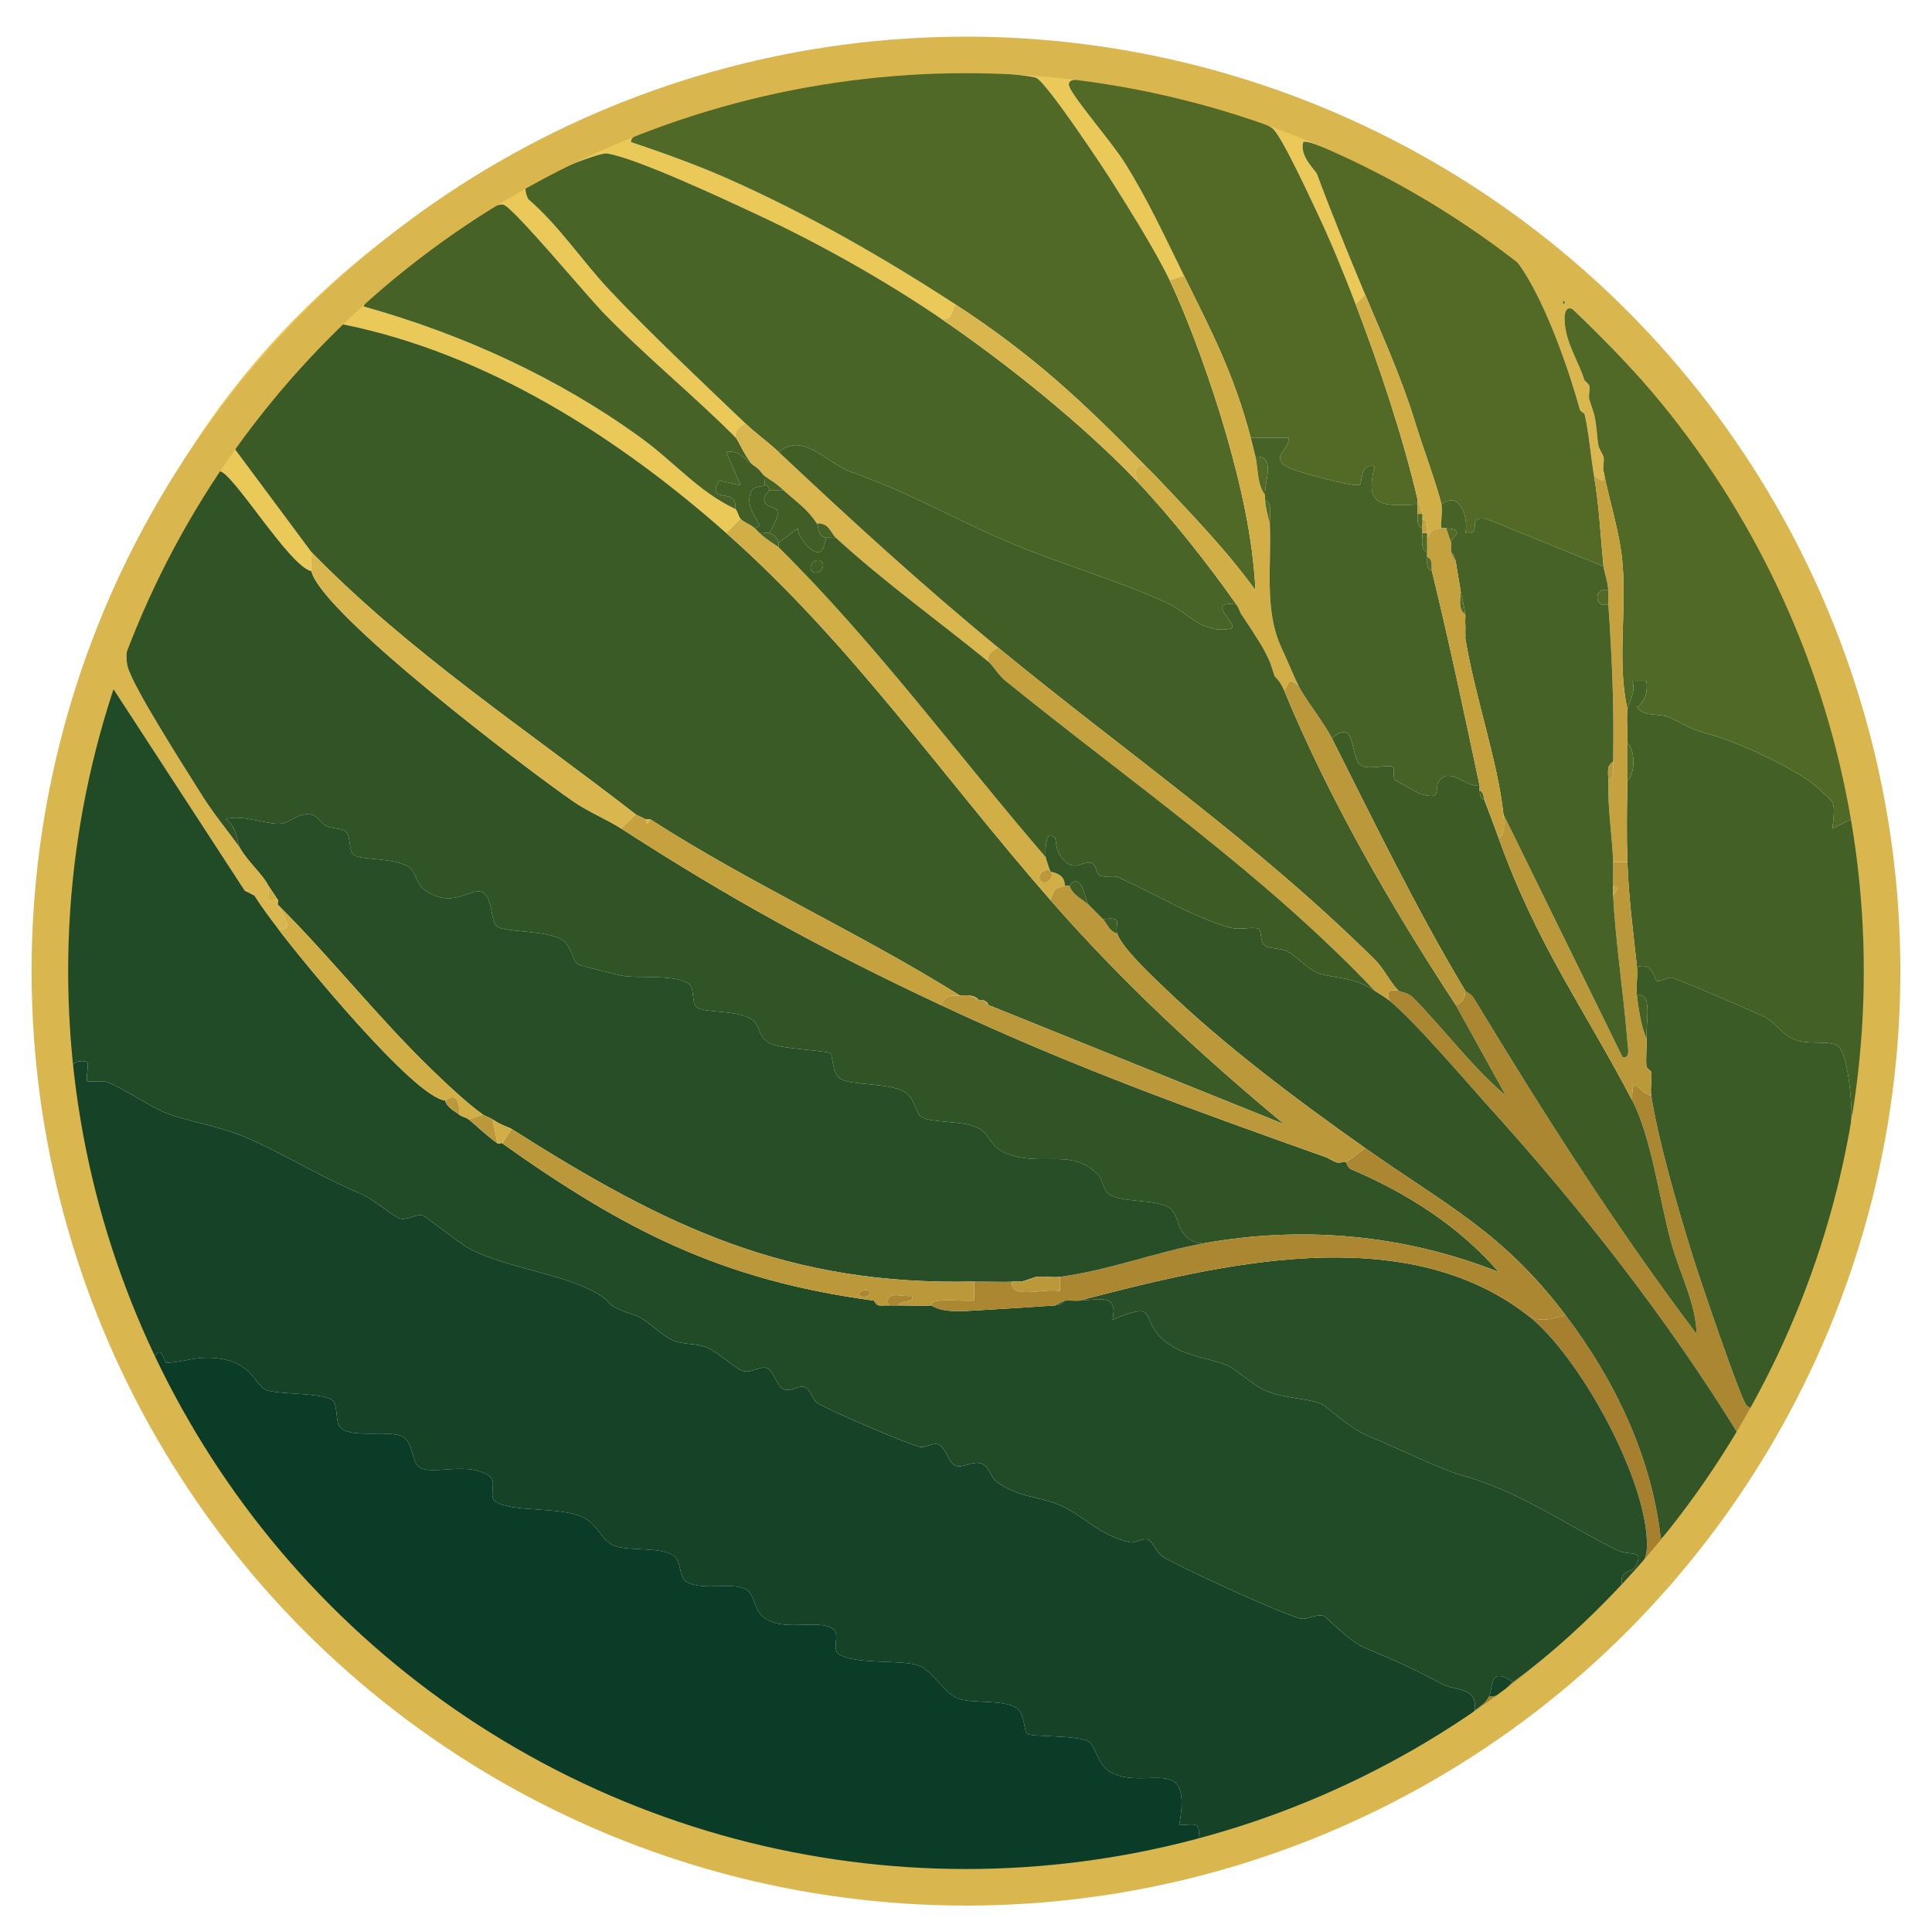
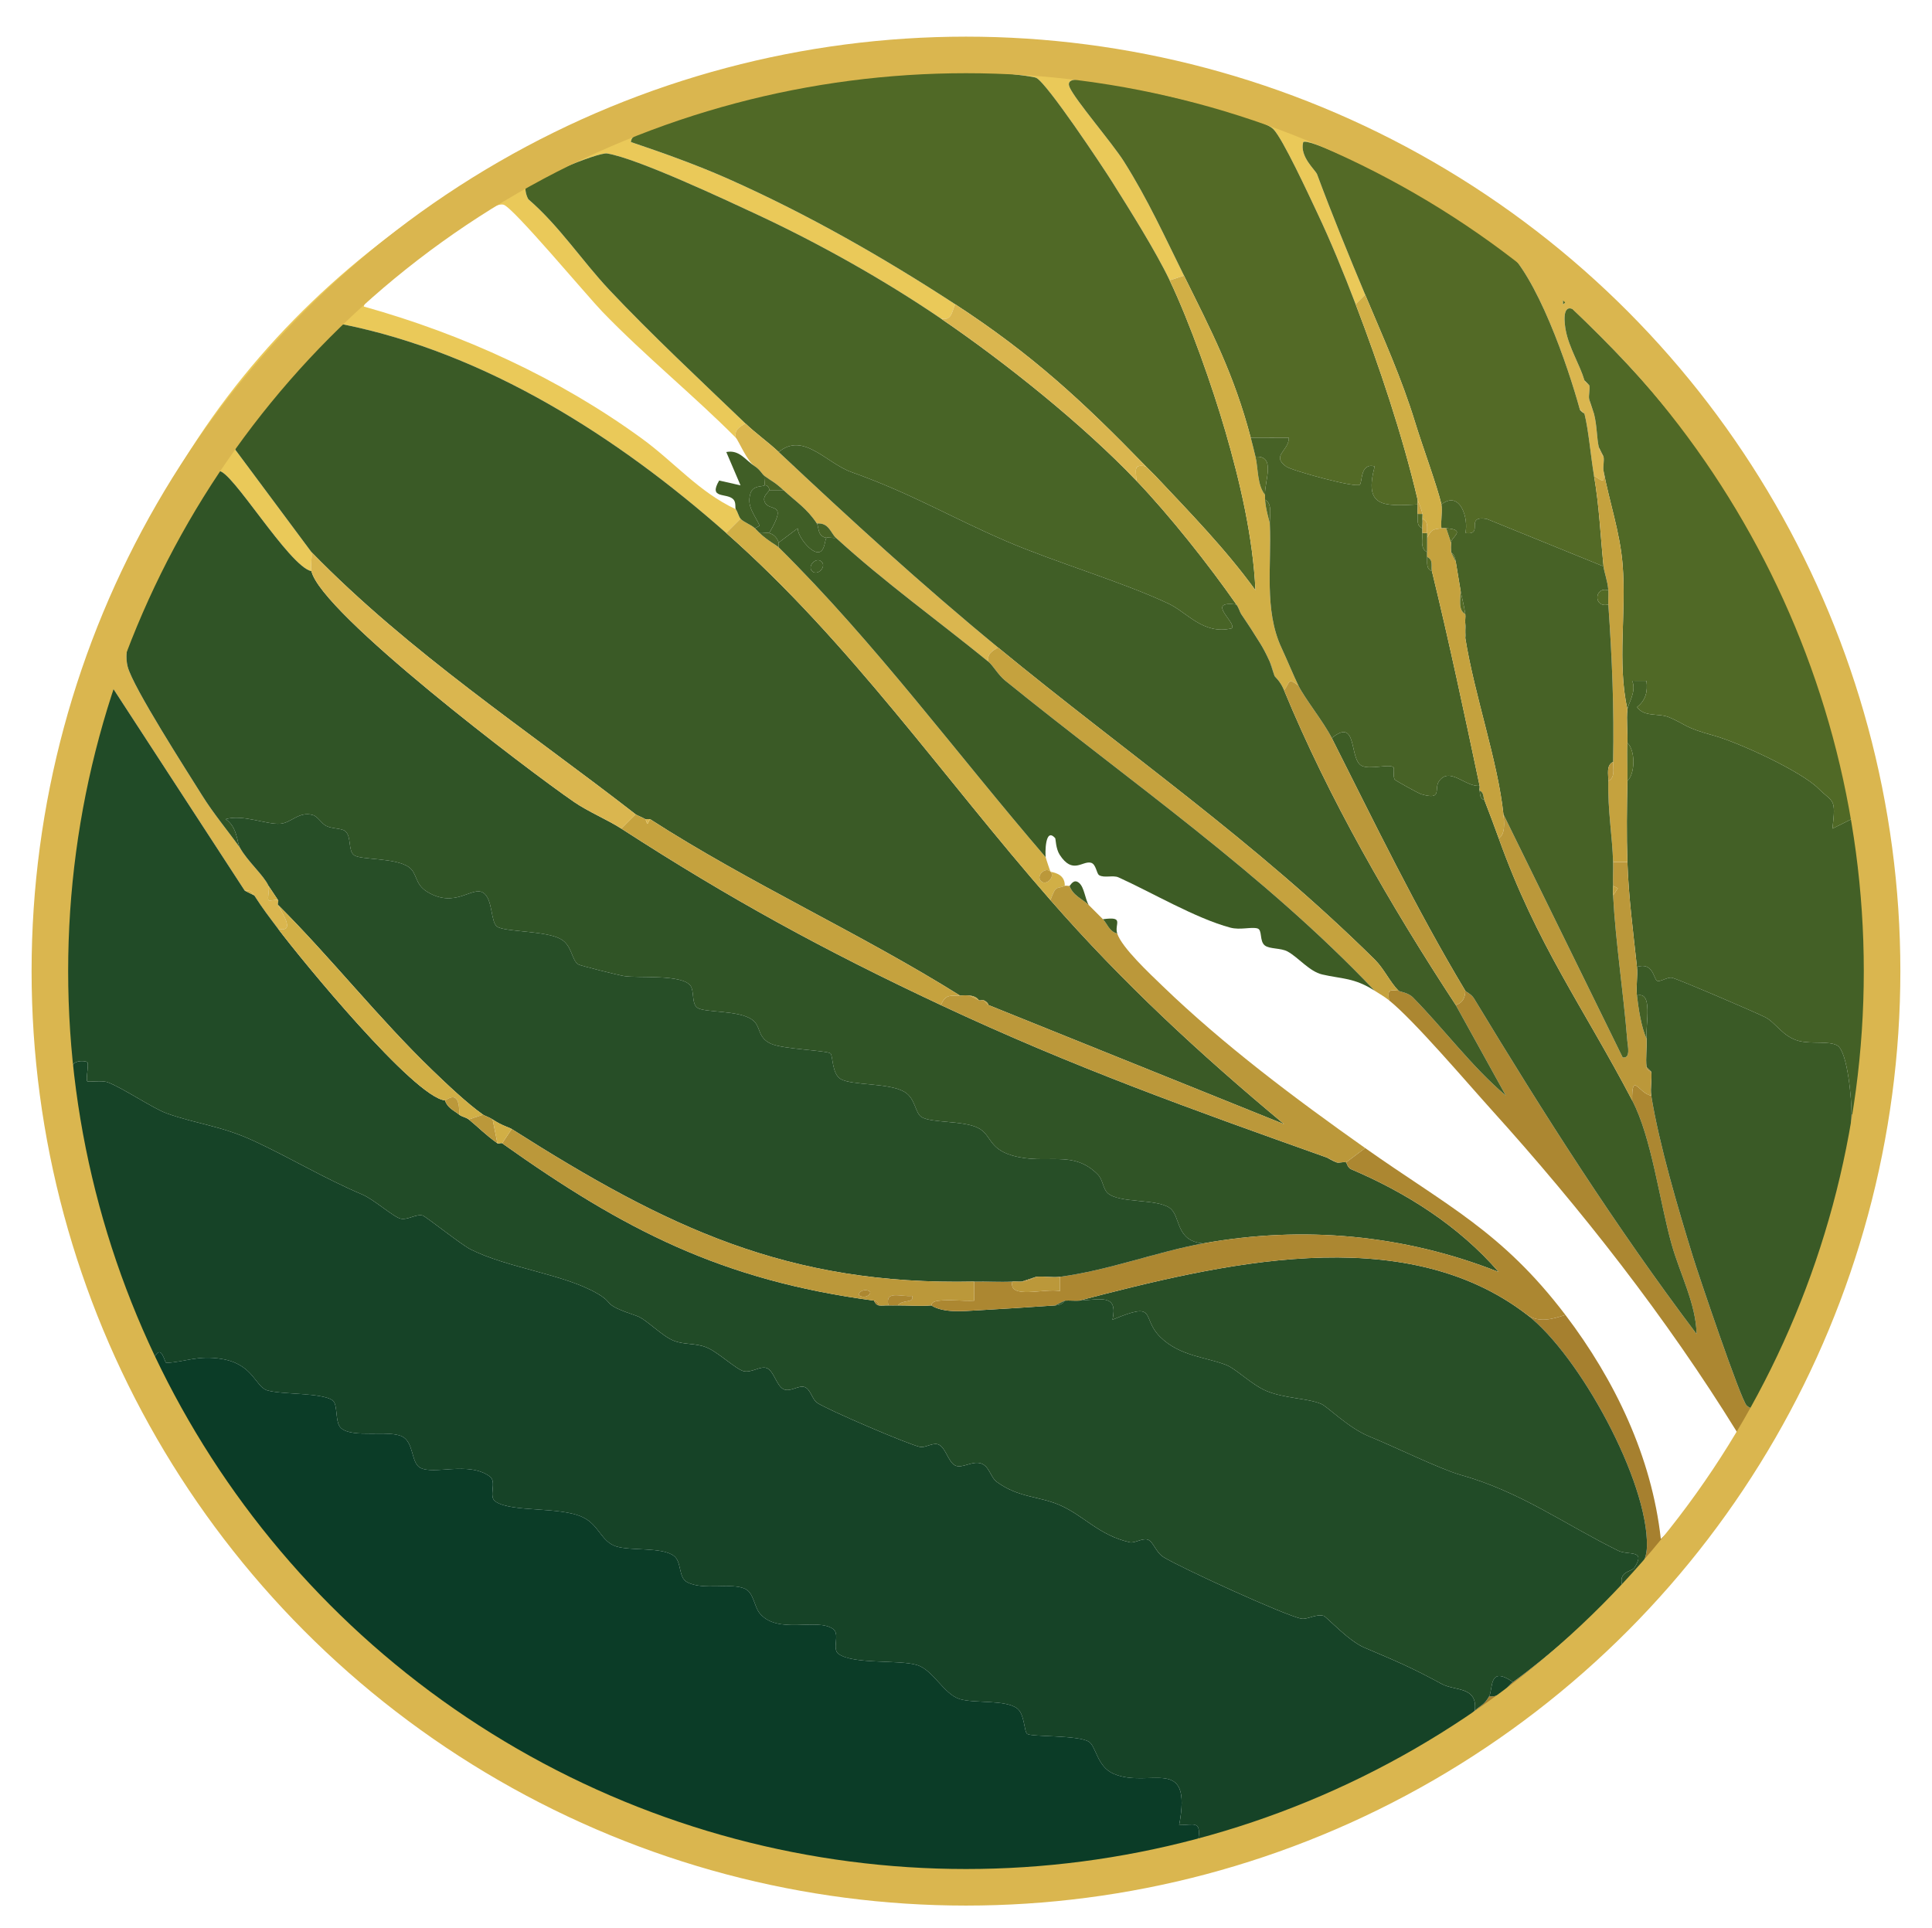
<svg xmlns="http://www.w3.org/2000/svg" xmlns:ns1="http://sodipodi.sourceforge.net/DTD/sodipodi-0.dtd" xmlns:ns2="http://www.inkscape.org/namespaces/inkscape" version="1.1" id="svg2" xml:space="preserve" width="786.914" height="785.24" viewBox="0 0 786.914 785.24" ns1:docname="favicon.svg" ns2:version="1.1.2 (0a00cf5339, 2022-02-04)" ns2:export-filename="/home/jhondoe/Workspace/amazon-seasons-hotel/public/amazon_seasons_logo_dark.png" ns2:export-xdpi="96" ns2:export-ydpi="96">
  <defs id="defs6">
    <clipPath clipPathUnits="userSpaceOnUse" id="clipPath16">
      <path d="M 0,2000 H 2000 V 0 H 0 Z" id="path14" />
    </clipPath>
  </defs>
  <ns1:namedview id="namedview4" pagecolor="#ffffff" bordercolor="#666666" borderopacity="1.0" ns2:pageshadow="2" ns2:pageopacity="0.0" ns2:pagecheckerboard="0" showgrid="false" ns2:zoom="0.8929919" ns2:cx="261.48054" ns2:cy="393.62059" ns2:window-width="1920" ns2:window-height="1016" ns2:window-x="0" ns2:window-y="0" ns2:window-maximized="1" ns2:current-layer="g8" fit-margin-top="0" fit-margin-left="0" fit-margin-right="0" fit-margin-bottom="0" ns2:lockguides="false" />
  <g id="g8" ns2:groupmode="layer" ns2:label="[AMZ] ID.Visual_AmazonSeasons" transform="matrix(1.333,0,0,-1.333,-930.916,2076.883)">
    <g id="g1989" transform="matrix(0.988,0,0,0.988,11.187,12.463)">
      <g id="g10" transform="matrix(0.976,0,0,0.976,24.584,30.244)">
        <g id="g12" clip-path="url(#clipPath16)">
          <g id="g18" transform="translate(1171.387,1496.593)">
            <path d="m 0,0 c -0.37,-0.015 -2.442,-2.442 -4.528,-1.512 -0.246,8.505 -2.999,5.72 -3.026,-1.51 -7.617,6.294 -29.754,18.604 -39.251,23.449 -3.317,1.692 -22.714,11.131 -24.199,9.779 -1.2,-4.631 3.891,-8.819 4.408,-10.211 4.695,-12.639 9.912,-25.419 15.228,-38.125 l -3.022,-3.022 c -3.735,9.774 -7.814,19.789 -12.3,29.248 -2.457,5.18 -10.757,23.206 -13.793,26.244 -4.66,4.662 -49.606,14.7 -57.961,15.317 -1.237,0.091 -8.156,1.596 -6.584,-2.046 1.735,-4.019 13.546,-17.715 17.234,-23.566 7.585,-12.032 12.91,-23.797 19.014,-36.132 l -4.533,-1.511 c -4.391,9.194 -12.506,22.111 -18.098,31.005 -3.214,5.112 -20.855,31.666 -24.222,33.189 -1.519,0.687 -18.912,2.419 -21.89,2.423 -28.602,0.04 -76.617,-7.766 -102.811,-19.706 -1.493,-0.681 -3.54,-1.002 -3.699,-3.078 10.475,-3.534 21.13,-7.342 31.23,-11.843 24.996,-11.14 48.981,-24.872 71.503,-39.544 -1.091,-2.58 -1.126,-5.357 -4.533,-4.532 -17.994,12.257 -38.636,23.83 -58.38,33.025 -10.173,4.737 -37.838,17.719 -47.348,19.271 -3.007,0.491 -24.862,-8.915 -25.651,-10.066 -0.6,-0.875 -0.013,-3.34 0.691,-4.455 9.783,-8.416 16.931,-19.443 25.667,-28.728 13.092,-13.915 29.118,-28.897 43.077,-42.286 -1.883,-1.165 -3.549,-2.024 -3.022,-4.532 -13.365,13.442 -28.873,26.018 -42.346,39.989 -4.79,4.966 -28.251,33.063 -31.243,33.843 -3.469,0.904 -15.389,-8.13 -19.047,-10.657 -4.002,-2.765 -25.202,-18.491 -25.224,-21.612 31.375,-8.781 61.727,-22.624 88.119,-41.844 10.293,-7.496 18.102,-16.975 29.741,-22.382 0.626,-0.853 0.894,-2.307 1.511,-3.021 l -4.532,-4.533 c -34.419,30.417 -75.778,56.908 -121.438,66.138 -3.575,-0.698 -34.158,-35.97 -34.158,-39.698 l 24.153,-32.483 c 0.267,-1.865 -0.39,-4.373 0,-6.043 -7.114,1.456 -25.599,32.636 -29.443,31.724 -2.124,-0.504 -19.711,-33.164 -21.925,-37.768 -0.237,-0.491 -1.682,-1.154 -3.022,-4.532 -0.171,-0.431 0.163,-1.062 0,-1.511 -1.05,1.105 -7.38,-2.634 -7.554,-3.022 0.229,0.232 -0.124,2.112 0,3.022 0.132,0.971 -0.183,2.129 0,3.022 l 1.952,0.082 c 3.164,2.668 7.576,7.906 1.069,7.472 C -377.199,58.627 -145.194,113.067 -4.347,5.474 -2.291,3.904 0.209,3.456 0,0" style="fill:#eac959;fill-opacity:1;fill-rule:nonzero;stroke:none" id="path20" />
          </g>
          <g id="g22" transform="translate(724.18,1375.727)">
            <path d="M 0,0 C -0.961,-2.139 2.412,-5.75 -4.532,-4.532 -4.048,-3.388 -3.87,-1.897 -3.022,0 -2.179,0.179 -0.261,-0.264 0,0" style="fill:#eac959;fill-opacity:1;fill-rule:nonzero;stroke:none" id="path24" />
          </g>
          <g id="g26" transform="translate(1183.474,1155.145)">
            <path d="m 0,0 c 15.658,-20.611 27.353,-44.973 30.232,-71.009 5.5,5.124 12.627,13.435 16.604,19.641 l 9.065,-1.511 c -79.05,-120.985 -228.71,-166.286 -362.601,-108.78 4.552,2.024 4.317,7.225 0,9.065 64.817,-26.281 122.432,-31.645 190.366,-13.598 28.63,7.606 57.412,18.622 81.585,36.26 2.222,0.005 3.768,0.924 4.532,3.022 0.537,0.467 0.993,1.026 1.511,1.511 1.821,1.702 2.912,1.691 4.533,4.532 4.222,-0.386 5.558,3.09 7.554,4.533 11.546,8.347 24.769,20.147 34.749,30.216 3.925,3.96 7.577,6.776 7.7,12.805 C 26.252,-52.634 4.367,-12.702 -12.087,0 -8.24,-2.602 -4.067,-1.281 0,0" style="fill:#a6802f;fill-opacity:1;fill-rule:nonzero;stroke:none" id="path28" />
          </g>
          <g id="g30" transform="translate(1130.594,1257.881)">
            <path d="m 0,0 c 0.315,-0.317 3.001,-0.532 4.587,-2.144 9.771,-9.932 18.573,-21.892 29.414,-31.087 L 18.13,-4.533 c 2.167,0.657 2.999,2.328 3.022,4.533 0.224,-0.374 1.901,-1.015 2.771,-2.452 22.034,-36.427 44.861,-72.323 70.512,-106.321 -0.143,9.436 -5.277,19.109 -7.888,28.372 -3.87,13.729 -6.322,33.836 -12.516,45.652 -0.106,9.375 2.115,2.125 6.043,1.511 2.517,-15.536 8.487,-35.749 13.195,-51.016 1.797,-5.826 15.198,-45.486 17.046,-47.183 2.391,-2.194 2.58,0.735 3.36,1.94 12.008,18.534 29.404,68.466 29.854,90.215 h 1.511 c 5.387,-4.238 3.479,3.068 9.065,1.511 -0.136,-0.965 0.15,-2.064 0,-3.022 l -1.511,-1.51 c -7.683,-45.307 -18.717,-74.903 -43.814,-113.313 l -9.065,1.511 c 1.339,2.089 7.466,12.946 7.465,14.353 C 84.93,-103.719 57.892,-69.197 29.482,-37.75 21.624,-29.051 4.927,-9.409 -3.022,-3.022 -3.384,0.189 -3.21,0.363 0,0" style="fill:#ac8731;fill-opacity:1;fill-rule:nonzero;stroke:none" id="path32" />
          </g>
          <g id="g34" transform="translate(724.18,1378.748)">
            <path d="m 0,0 c -0.123,-0.909 0.229,-2.79 0,-3.022 -0.261,-0.263 -2.179,0.179 -3.022,0 C -2.444,-1.731 -4.305,0.849 0,0" style="fill:#dab64f;fill-opacity:1;fill-rule:nonzero;stroke:none" id="path36" />
          </g>
          <g id="g38" transform="translate(731.734,1378.748)">
            <path d="m 0,0 c -2.09,-5.759 -5.326,-12.419 -3.844,-18.159 1.7,-6.581 18.894,-33.285 23.693,-40.968 3.494,-5.595 8.02,-10.998 11.879,-16.415 2.408,-4.33 7.538,-8.718 9.065,-12.087 0.428,-0.944 -0.473,-3.974 0.002,-4.536 0.317,-0.374 2.429,0.344 3.019,0.004 0.24,-0.138 -0.212,-1.095 0,-1.511 1.626,-3.182 5.525,-8.813 0,-7.554 -3.026,4.031 -4.71,6.162 -7.554,10.576 -0.832,1.291 -1.438,1.688 -3.022,1.511 l -42.284,64.954 c -4.584,-15.743 -9.204,-31.745 -11.667,-48.019 -1.838,-12.146 -4.54,-30.77 -4.971,-42.619 -8.464,-1.8 -1.834,6.234 -6.044,10.575 0.07,3.016 -0.111,6.052 0,9.065 1.183,32.113 7.246,58.352 19.641,87.629 6.945,-1.218 3.572,2.393 4.533,4.532 C -7.38,-2.634 -1.05,1.105 0,0" style="fill:#dab64f;fill-opacity:1;fill-rule:nonzero;stroke:none" id="path40" />
          </g>
          <g id="g42" transform="translate(767.994,1087.157)">
            <path d="m 0,0 c 13.505,-14.551 26.227,-29.547 41.589,-42.262 15.96,-13.21 41.78,-31.418 59.637,-39.323 l 6.043,-3.022 c 0.43,-0.178 1.078,0.176 1.511,0 4.316,-1.839 4.552,-7.04 0,-9.065 C 60.619,-72.986 33.495,-51.926 0,-12.087 4.066,-6.411 2.497,-5.299 0,0" style="fill:#bb983a;fill-opacity:1;fill-rule:nonzero;stroke:none" id="path44" />
          </g>
          <g id="g46" transform="translate(1277.146,1339.467)">
            <path d="m 0,0 c 0.638,-4.371 4.567,-10.71 4.658,-11.473 0.238,-1.979 -1.786,-4.335 -1.721,-5.813 0.04,-0.914 3.152,-0.774 3.19,-1.688 0.063,-1.464 -1.898,-3.741 -1.699,-5.787 0.093,-0.957 2.795,-0.724 3.103,-1.948 6.121,-24.313 3.567,-67.612 0.023,-92.647 -5.586,1.556 -3.678,-5.749 -9.065,-1.511 4.54,31.968 3.88,61.913 -1.511,93.672 -1.345,7.926 -2.474,16.433 -4.532,24.173 z" style="fill:#bb983a;fill-opacity:1;fill-rule:nonzero;stroke:none" id="path48" />
          </g>
          <g id="g50" transform="translate(1182.718,1476.953)">
            <path d="M 0,0 V -1.511 C 0.981,-1.007 0.981,-0.504 0,0 m -18.885,16.619 c 0.026,7.23 2.78,10.015 3.026,1.51 2.085,-0.93 4.158,1.497 4.528,1.512 C -7.433,19.799 1.219,12.012 4.573,9.105 21.059,-5.18 31.68,-19.566 44.57,-36.26 l 3.021,-3.022 c 0.854,-1.149 1.081,-2.423 1.511,-3.021 v -1.511 h -9.065 c -1.045,1.437 -1.098,3.987 -1.511,4.532 l 3.014,0.008 v 4.517 h -3.006 l -0.008,-4.525 c -0.118,0.156 -1.93,-0.187 -2.47,0.506 -10.021,12.86 -21.287,24.457 -33.055,35.741 -3.434,1.427 -2.465,-5.042 -2.155,-6.69 1.073,-5.705 4.436,-10.843 5.953,-15.959 0.219,-0.739 1.433,-1.238 1.511,-1.511 0.345,-1.213 -0.329,-3.265 0,-4.533 0.489,-1.889 1.307,-3.723 1.51,-4.532 0.97,-3.86 0.832,-7.457 1.511,-10.576 0.517,-2.373 1.478,-2.856 1.511,-3.022 0.269,-1.36 -0.257,-3.155 0,-4.532 0.258,-4.032 0.067,-3.438 -3.022,-1.511 -0.995,5.828 -1.712,14.45 -3.021,19.641 l -1.511,1.511 C 1.586,-21.3 -8.315,7.885 -18.885,16.619" style="fill:#dab64f;fill-opacity:1;fill-rule:nonzero;stroke:none" id="path52" />
          </g>
          <g id="g54" transform="translate(1233.331,1433.138)">
            <path d="M 0,0 C 1.12,-1.593 1.975,-2.983 3.022,-4.532 L 2.251,-6.036 C -1.142,-6.13 -1.826,-2.818 -1.511,0 Z" style="fill:#dab64f;fill-opacity:1;fill-rule:nonzero;stroke:none" id="path56" />
          </g>
          <g id="g58" transform="translate(1233.331,1433.138)">
            <path d="M 0,0 H -1.511 V 1.511 C -1.138,0.992 -0.41,0.583 0,0" style="fill:#d1af46;fill-opacity:1;fill-rule:nonzero;stroke:none" id="path60" />
          </g>
          <g id="g62" transform="translate(1231.82,1433.138)">
            <path d="m 0,0 c -0.315,-2.818 0.369,-6.13 3.762,-6.036 l 0.771,1.504 c 18.15,-26.874 35.994,-56.271 40.792,-89.14 l -7.554,-3.021 C 28.881,-63.26 11.204,-27.883 -9.065,0 Z" style="fill:#d1af46;fill-opacity:1;fill-rule:nonzero;stroke:none" id="path64" />
          </g>
          <g id="g66" transform="translate(767.986,1084.12)">
            <path d="M 0,0 C -2.122,1.086 -4.031,-0.956 -3.006,-1.48 -0.884,-2.566 1.025,-0.524 0,0 m -51.361,86.133 c -0.043,-1.383 -0.581,-4.587 0.771,-4.548 l 5.273,4.548 c 3.003,-8.704 9.5,-20.155 13.597,-28.706 5.781,-12.063 11.397,-23.737 18.425,-35.21 4.096,-6.687 9.941,-12.046 13.303,-19.18 2.497,-5.299 4.066,-6.411 0,-12.087 -0.414,0.492 -2.316,1.761 -4.533,4.533 l 1.481,0.748 -2.992,2.274 c -21.837,28.037 -36.81,52.42 -48.346,87.628 0.977,0.104 2.072,-0.155 3.021,0" style="fill:#c5a23e;fill-opacity:1;fill-rule:nonzero;stroke:none" id="path68" />
          </g>
          <g id="g70" transform="translate(722.669,1171.764)">
            <path d="m 0,0 c -2.026,-0.404 -4.006,-1.179 -6.043,-1.511 0.19,6.11 3.67,3.603 3.021,9.065 C -2.631,6.25 -0.913,2.717 0,0" style="fill:#c5a23e;fill-opacity:1;fill-rule:nonzero;stroke:none" id="path72" />
          </g>
          <g id="g74" transform="translate(722.669,1171.764)">
            <path d="m 0,0 c 0.152,-0.453 -0.155,-1.061 0,-1.511 l -5.273,-4.547 c -1.352,-0.04 -0.813,3.165 -0.77,4.547 C -4.006,-1.179 -2.026,-0.404 0,0" style="fill:#d1af46;fill-opacity:1;fill-rule:nonzero;stroke:none" id="path76" />
          </g>
          <g id="g78" transform="translate(700.006,1274.501)">
            <path d="m 0,0 c 4.21,-4.342 -2.421,-12.376 6.043,-10.576 -0.377,-10.376 3.172,-21.848 4.533,-31.727 2.408,-17.482 3.946,-35.775 9.065,-52.88 0.649,-5.462 -2.831,-2.955 -3.022,-9.065 -0.95,-0.154 -2.044,0.104 -3.021,0 C 4.98,-77.946 0.885,-57.978 0,-30.217 -0.318,-20.249 -0.231,-9.974 0,0" style="fill:#d1af46;fill-opacity:1;fill-rule:nonzero;stroke:none" id="path80" />
          </g>
          <g id="g82" transform="translate(700.006,1274.501)">
            <path d="M 0,0 C -0.231,-9.974 -0.318,-20.249 0,-30.217 -2.675,-20.891 -1.641,-9.107 -1.537,0.777 -1.51,3.331 -2.502,7.496 0,9.065 -0.111,6.052 0.07,3.016 0,0" style="fill:#eac959;fill-opacity:1;fill-rule:nonzero;stroke:none" id="path84" />
          </g>
          <g id="g86" transform="translate(727.202,1389.324)">
            <path d="M 0,0 C 6.507,0.434 2.094,-4.804 -1.07,-7.471 L -3.022,-7.554 C -2.03,-2.718 -1.171,-2.9 0,0" style="fill:#dab64f;fill-opacity:1;fill-rule:nonzero;stroke:none" id="path88" />
          </g>
          <g id="g90" transform="translate(1230.31,1437.671)">
            <path d="M 0,0 -3.022,3.022 C -2.488,2.331 -1.169,1.574 0,0" style="fill:#d1af46;fill-opacity:1;fill-rule:nonzero;stroke:none" id="path92" />
          </g>
          <g id="g94" transform="translate(1283.189,1215.578)">
            <path d="M 0,0 1.511,1.511 C 1.343,0.435 0.018,0.105 0,0" style="fill:#bb983a;fill-opacity:1;fill-rule:nonzero;stroke:none" id="path96" />
          </g>
          <g id="g98" transform="translate(763.462,1079.603)">
            <path d="M 0,0 C -0.64,0.8 -0.88,2.211 -1.511,3.022 L 1.481,0.748 Z" style="fill:#bb983a;fill-opacity:1;fill-rule:nonzero;stroke:none" id="path100" />
          </g>
          <g id="g102" transform="translate(917.567,1402.922)">
            <path d="m 0,0 c 39.392,-34.812 68.458,-77.137 102.737,-116.334 22.854,-26.135 47.37,-48.797 74.03,-70.995 l -93.671,37.756 c -0.236,0.796 -0.821,1.153 -1.511,1.511 -0.368,0.191 -1.031,-0.165 -1.511,0 -0.175,0.06 -0.52,1.21 -3.021,1.511 -0.928,0.112 -2.075,0.06 -3.022,0 -31.621,19.806 -66.448,35.426 -98.204,55.901 h -1.511 c -1.011,0.614 -2.608,1.189 -3.022,1.511 -34.482,26.806 -71.731,51.268 -102.737,83.096 l -24.153,32.483 c 0,3.728 30.584,39 34.158,39.698 C -75.778,56.907 -34.418,30.417 0,0" style="fill:#3a5a26;fill-opacity:1;fill-rule:nonzero;stroke:none" id="path104" />
          </g>
          <g id="g106" transform="translate(786.124,1390.835)">
            <path d="m 0,0 c 3.113,-13.337 68.635,-63.126 83.23,-73.142 4.567,-3.134 10.598,-5.612 14.974,-8.443 34.305,-22.194 64.102,-38.504 101.226,-55.901 41.998,-19.681 79.101,-32.943 122.378,-48.347 0.258,-0.092 1.498,-0.952 3.022,-1.511 0.775,-0.284 2.27,0.291 3.021,0 0.155,-0.06 0.47,-1.691 1.568,-2.159 17.56,-7.478 34.203,-18.011 46.778,-32.575 -29.967,11.856 -61.938,14.786 -93.671,9.05 -8.969,0.814 -6.925,8.734 -10.626,11.282 -4.268,2.939 -15.841,1.38 -19.55,4.622 -1.583,1.384 -1.513,4.235 -3.158,5.909 -8.021,8.161 -16.269,2.899 -27.175,6.061 -7.564,2.193 -6.506,6.628 -10.868,8.774 -4.705,2.314 -14.599,1.483 -17.78,3.372 -2.169,1.288 -1.913,5.969 -5.542,8.055 -5.015,2.88 -16.52,1.912 -20.139,4.029 -2.797,1.635 -2.424,7.455 -3.223,8.114 -1.126,0.929 -15.113,1.336 -18.853,3.054 -4.511,2.073 -3.003,5.503 -5.967,7.63 -4.31,3.093 -14.99,2.143 -17.367,3.785 -1.836,1.267 -0.965,5.261 -2.138,6.927 -2.657,3.775 -16.556,2.389 -21.065,3.108 -1.863,0.297 -13.808,3.274 -14.46,3.671 -2.275,1.382 -1.939,5.942 -5.569,8.028 -4.734,2.721 -17.701,2.226 -20.21,3.964 -2.121,1.469 -1.301,8.8 -4.421,10.753 -3.506,2.195 -8.857,-5.164 -17.767,0.306 -4.022,2.47 -3.032,5.85 -5.786,7.802 -4.327,3.065 -15.153,2.203 -17.364,3.787 -1.983,1.421 -0.71,6.068 -2.888,7.688 -1.191,0.886 -4.093,0.643 -5.952,1.597 -1.534,0.787 -2.61,2.971 -4.238,3.443 -4.35,1.259 -6.844,-2.519 -10.308,-2.764 -4.427,-0.313 -11.876,3.078 -17.307,1.453 3.759,-2.505 3.523,-7.236 4.532,-9.05 -3.859,5.416 -8.384,10.819 -11.878,16.414 -4.799,7.684 -21.993,34.387 -23.693,40.969 -1.482,5.74 1.754,12.399 3.844,18.158 0.163,0.45 -0.171,1.081 0,1.511 l 3.022,4.533 c 2.214,4.603 19.801,37.264 21.925,37.767 C -25.599,32.636 -7.114,1.456 0,0" style="fill:#305426;fill-opacity:1;fill-rule:nonzero;stroke:none" id="path108" />
          </g>
          <g id="g110" transform="translate(985.554,1470.909)">
            <path d="M 0,0 C 20.383,-13.884 44.974,-33.581 61.944,-51.368 72.565,-62.5 84.831,-77.975 93.672,-90.65 c -10.145,1.39 0.347,-5.898 -1.518,-7.546 -9.035,-2.11 -14.034,5.05 -20.064,7.872 -15.021,7.029 -35.458,12.931 -51.281,19.727 -17.72,7.612 -29.833,15.034 -49.099,21.911 -8.064,2.878 -15.22,12.854 -23.078,6.383 -3.298,3.101 -7.312,5.934 -10.576,9.065 -13.96,13.388 -29.985,28.371 -43.077,42.285 -8.736,9.286 -15.885,20.312 -25.667,28.728 -0.705,1.116 -1.291,3.58 -0.692,4.455 0.789,1.151 22.645,10.557 25.651,10.067 9.511,-1.553 37.176,-14.534 47.349,-19.272 C -38.636,23.83 -17.994,12.257 0,0" style="fill:#486426;fill-opacity:1;fill-rule:nonzero;stroke:none" id="path112" />
          </g>
          <g id="g114" transform="translate(1058.074,1482.996)">
            <path d="m 0,0 c 6.396,-13.391 13.526,-33.628 17.7,-48.021 4.642,-16.003 8.706,-33.51 9.48,-50.183 -9.549,13.167 -20.692,24.541 -31.713,36.26 l -1.51,1.511 c -0.493,0.515 -1.015,1 -1.511,1.511 -20.028,20.627 -36.072,35.497 -60.434,51.368 -22.522,14.672 -46.506,28.404 -71.502,39.544 -10.1,4.501 -20.756,8.308 -31.231,11.842 0.16,2.076 2.207,2.398 3.7,3.078 26.194,11.941 74.209,19.747 102.81,19.707 2.979,-0.004 20.371,-1.737 21.89,-2.424 3.368,-1.523 21.009,-28.077 24.223,-33.189 C -12.506,22.11 -4.391,9.193 0,0" style="fill:#506926;fill-opacity:1;fill-rule:nonzero;stroke:none" id="path116" />
          </g>
          <g id="g118" transform="translate(1062.607,1484.507)">
            <path d="m 0,0 c -6.104,12.334 -11.429,24.1 -19.013,36.132 -3.689,5.851 -15.5,19.547 -17.235,23.566 -1.572,3.641 5.347,2.137 6.584,2.046 8.355,-0.617 53.302,-10.655 57.961,-15.317 3.036,-3.038 11.336,-21.064 13.793,-26.244 4.486,-9.459 8.565,-19.474 12.3,-29.248 7.458,-19.516 14.883,-41.621 19.641,-61.944 v -1.511 c -11.365,-0.661 -16.957,-0.657 -13.606,12.079 -4.669,1.198 -3.838,-5.035 -4.713,-5.818 -1.261,-1.131 -21.555,4.466 -23.316,5.736 -4.884,3.523 0.865,4.936 0.835,9.147 l -12.079,0.008 C 15.813,-31.185 8.819,-17.82 0,0" style="fill:#536a26;fill-opacity:1;fill-rule:nonzero;stroke:none" id="path120" />
          </g>
          <g id="g122" transform="translate(1163.833,1493.572)">
            <path d="m 0,0 c 10.571,-8.734 20.472,-37.92 24.173,-51.368 0.211,-0.765 1.456,-1.293 1.511,-1.511 1.309,-5.191 2.026,-13.813 3.022,-19.641 1.696,-9.929 2.032,-18.981 3.022,-28.706 l -37.066,15.07 c -7.192,1.13 -0.543,-5.261 -6.741,-4.49 1.135,4.422 -1.62,13.759 -7.562,9.061 -1.321,5.716 -6.118,18.754 -8.253,25.741 -4.429,14.497 -10.172,26.995 -15.92,40.736 -5.315,12.706 -10.533,25.486 -15.228,38.125 -0.517,1.391 -5.608,5.58 -4.408,10.211 1.485,1.352 20.883,-8.087 24.199,-9.779 C -29.754,18.603 -7.617,6.293 0,0" style="fill:#536a26;fill-opacity:1;fill-rule:nonzero;stroke:none" id="path124" />
          </g>
          <g id="g126" transform="translate(920.588,1410.476)">
-             <path d="m 0,0 c -11.64,5.406 -19.448,14.885 -29.742,22.382 -26.391,19.22 -56.743,33.062 -88.119,41.843 0.022,3.121 21.223,18.848 25.225,21.612 3.658,2.528 15.577,11.561 19.046,10.657 2.992,-0.78 26.454,-28.876 31.244,-33.843 C -28.873,48.68 -13.366,36.105 0,22.662 0.837,21.82 3.616,15.086 6.043,13.598 2.996,15.559 1.177,18.929 -3.014,18.122 L 1.501,7.56 -5.263,9.091 C -8.839,3.043 -2.768,5.361 -0.72,3.063 0.144,2.092 -0.285,0.389 0,0" style="fill:#476226;fill-opacity:1;fill-rule:nonzero;stroke:none" id="path128" />
-           </g>
+             </g>
          <g id="g130" transform="translate(1062.607,1484.507)">
            <path d="m 0,0 c 8.819,-17.82 15.813,-31.185 21.152,-51.368 0.512,-1.936 1.062,-4.105 1.51,-6.044 0.889,-3.837 0.498,-8.912 3.022,-12.086 0.027,-0.502 -0.029,-1.009 0,-1.511 0.182,-3.096 1.493,-7.156 1.511,-7.554 0.591,-13.358 -1.874,-27.388 3.691,-39.369 1.76,-3.787 3.97,-9.142 5.374,-12 -3.41,2.534 -2.489,1.313 -4.532,-1.511 -1.264,3.062 -2.91,4.264 -3.022,4.533 -0.482,1.158 -0.587,2.505 -1.511,4.532 -2.427,5.326 -3.416,6.289 -6.043,10.576 -1.218,1.987 -1.993,2.982 -3.022,4.533 -0.435,0.656 -0.667,1.811 -1.511,3.021 -8.841,12.675 -21.107,28.15 -31.727,39.282 -0.063,3.574 -1.018,5.238 3.021,4.533 0.496,-0.511 1.019,-0.996 1.511,-1.511 0.494,-0.516 1.028,-0.998 1.511,-1.511 11.02,-11.719 22.164,-23.093 31.712,-36.26 -0.773,16.673 -4.837,34.18 -9.479,50.183 -4.175,14.393 -11.305,34.63 -17.7,48.021 z" style="fill:#d1af46;fill-opacity:1;fill-rule:nonzero;stroke:none" id="path132" />
          </g>
          <g id="g134" transform="translate(926.632,1404.432)">
            <path d="m 0,0 c 0.509,-0.497 0.996,-1.017 1.511,-1.511 2.414,-2.312 5.472,-3.967 6.043,-4.532 30.824,-30.5 56.386,-65.416 84.607,-98.205 0.075,-0.446 1.371,-4.339 1.511,-4.532 -1.606,1.605 -4.697,-1.331 -3.014,-3.014 1.683,-1.683 4.619,1.408 3.014,3.014 0.208,-0.288 4.638,-0.336 4.532,-4.533 -2.664,-1.155 -2.753,0.446 -4.532,-4.532 C 59.393,-78.648 30.327,-36.323 -9.065,-1.511 l 4.532,4.533 C -3.62,1.964 -1.156,1.13 0,0" style="fill:#d1af46;fill-opacity:1;fill-rule:nonzero;stroke:none" id="path136" />
          </g>
          <g id="g138" transform="translate(786.124,1396.878)">
            <path d="m 0,0 c 31.005,-31.827 68.254,-56.289 102.737,-83.096 l -4.533,-4.532 c -4.376,2.831 -10.407,5.309 -14.974,8.443 C 68.635,-69.169 3.113,-19.38 0,-6.043 -0.39,-4.373 0.267,-1.865 0,0" style="fill:#dab64f;fill-opacity:1;fill-rule:nonzero;stroke:none" id="path140" />
          </g>
          <g id="g142" transform="translate(934.186,1428.606)">
            <path d="m 0,0 c 22.967,-21.595 45.229,-41.989 69.498,-61.944 -1.883,-1.165 -3.549,-2.025 -3.021,-4.533 -15.88,12.95 -32.884,25.135 -48.347,39.282 -1.654,1.513 -2.229,4.883 -6.043,4.532 -3.045,4.695 -6.721,7.015 -10.576,10.576 -2.97,2.743 -3.642,2.737 -6.043,4.533 -0.769,0.575 -1.357,1.95 -3.022,3.022 -2.427,1.488 -5.206,8.222 -6.043,9.064 -0.528,2.508 1.138,3.368 3.021,4.533 C -7.312,5.935 -3.298,3.101 0,0" style="fill:#dab64f;fill-opacity:1;fill-rule:nonzero;stroke:none" id="path144" />
          </g>
          <g id="g146" transform="translate(1050.52,1424.073)">
            <path d="m 0,0 c -4.04,0.706 -3.084,-0.958 -3.022,-4.533 -16.97,17.788 -41.561,37.485 -61.944,51.369 3.407,-0.825 3.442,1.952 4.533,4.532 C -36.072,35.498 -20.028,20.627 0,0" style="fill:#dab64f;fill-opacity:1;fill-rule:nonzero;stroke:none" id="path148" />
          </g>
          <g id="g150" transform="translate(1144.192,1411.987)">
            <path d="m 0,0 c 0.48,-2.075 -0.332,-5.246 0,-7.554 -2.643,-0.373 -3.103,-0.242 -4.532,-3.022 -0.017,0.503 0.03,1.01 0,1.511 -0.102,1.661 0.486,3.759 -1.511,4.533 -0.077,0.491 0.093,1.027 0,1.51 -0.456,2.362 -1.283,3.558 -1.511,4.533 -4.758,20.323 -12.183,42.428 -19.641,61.944 l 3.022,3.022 C -18.426,52.737 -12.682,40.238 -8.253,25.741 -6.118,18.754 -1.322,5.716 0,0" style="fill:#d1af46;fill-opacity:1;fill-rule:nonzero;stroke:none" id="path152" />
          </g>
          <g id="g154" transform="translate(926.632,1424.073)">
            <path d="m 0,0 c 1.665,-1.072 2.253,-2.447 3.022,-3.022 -0.168,-0.835 0.257,-2.801 0,-3.021 -0.562,-0.483 -3.535,0.081 -4.377,-2.425 -1.415,-4.212 1.342,-6.85 2.879,-10.386 L 0,-19.641 c -1.156,1.13 -3.62,1.964 -4.533,3.022 -0.616,0.714 -0.884,2.168 -1.51,3.021 -0.285,0.389 0.144,2.093 -0.721,3.063 -2.048,2.299 -8.118,-0.019 -4.543,6.029 L -4.542,-6.037 -9.057,4.525 C -4.866,5.332 -3.047,1.962 0,0" style="fill:#405e26;fill-opacity:1;fill-rule:nonzero;stroke:none" id="path156" />
          </g>
          <g id="g158" transform="translate(731.734,1380.259)">
            <path d="M 0,0 C 1.34,3.379 2.786,4.042 3.022,4.533 Z" style="fill:#dab64f;fill-opacity:1;fill-rule:nonzero;stroke:none" id="path160" />
          </g>
          <g id="g162" transform="translate(710.582,1232.197)">
            <path d="M 0,0 C -1.56,4.042 4.075,3.565 4.527,3.035 5.074,2.394 3.97,-2.495 4.526,-3.028 c 0.338,-0.323 4.538,0.405 6.461,-0.301 4.693,-1.724 14.332,-8.304 18.841,-9.902 9.736,-3.45 16.985,-3.821 27.545,-8.715 11.533,-5.345 21.872,-11.667 34.374,-16.994 3.602,-1.534 9.959,-7.214 12.087,-7.613 2.376,-0.446 4.696,1.508 6.928,1.011 0.95,-0.212 12.101,-9.144 15.084,-10.668 11.633,-5.944 29.714,-7.886 40.314,-14.075 5.964,-3.482 0.797,-3.13 12.532,-7.11 2.913,-0.988 7.922,-6.411 11.765,-7.875 3.271,-1.246 6.645,-0.684 10.091,-1.996 3.767,-1.433 9.698,-7.195 12.066,-7.637 2.457,-0.458 5.002,1.602 6.988,1.083 2.374,-0.62 3.264,-5.665 5.505,-6.752 2.099,-1.018 4.693,1.238 6.581,0.705 2,-0.565 2.43,-3.889 4.11,-5.033 3.238,-2.205 28.652,-13.102 32.586,-13.981 1.529,-0.342 3.878,1.322 5.588,0.855 2.483,-0.677 3.253,-5.587 5.527,-6.717 2.18,-1.085 5.23,1.431 8.015,0.689 2.834,-0.755 3.125,-4.395 5.205,-5.913 6.793,-4.961 13.125,-4.495 19.591,-7.196 7.899,-3.3 12.542,-9.67 22.55,-11.937 1.535,-0.347 3.926,1.355 5.6,0.872 1.845,-0.532 2.537,-3.984 5.08,-5.563 5.403,-3.355 38.881,-18.7 43.701,-19.502 1.983,-0.33 4.521,1.557 7.05,0.886 0.798,-0.212 7.815,-7.895 12.784,-10.017 10.126,-4.323 14.672,-6.154 24.666,-11.588 4.142,-2.252 11.384,-0.659 10.445,-8.44 -0.519,-0.485 -0.974,-1.043 -1.511,-1.511 -0.804,-0.7 -3.136,-2.003 -4.533,-3.021 -24.172,-17.638 -52.955,-28.655 -81.585,-36.261 0.948,6.14 -1.382,4.526 -6.06,4.539 4.263,22.625 -9.439,11.4 -20.752,16.241 -5.345,2.288 -5.549,8.802 -7.921,10.209 -3.558,2.111 -17.962,1.429 -19.469,2.435 -1.035,0.691 -0.806,6.338 -3.232,8.108 -3.87,2.823 -13.459,1.488 -18.197,2.948 -4.986,1.538 -8.4,9.183 -13.424,10.75 -5.739,1.789 -20.085,0.134 -24.902,3.511 -2.29,1.605 0.566,6.208 -1.742,7.913 -5.045,3.725 -17.707,-1.966 -23.336,5.073 -1.695,2.119 -1.854,6.307 -4.464,7.623 -4.326,2.181 -13.464,-0.626 -18.563,2.218 -2.741,1.528 -1.574,6.429 -4.149,8.313 -3.839,2.81 -13.472,1.493 -18.198,2.949 -4.766,1.468 -5.434,6.702 -10.459,9.181 -7.302,3.604 -22.743,1.489 -27.869,5.077 -2.307,1.614 0.6,6.17 -1.763,7.913 -6.738,4.97 -17.805,0.332 -22.141,2.817 -2.807,1.61 -1.92,8.027 -5.647,9.87 -4.279,2.116 -15.544,-0.62 -19.297,2.593 -2.133,1.827 -0.889,7.56 -2.78,8.884 -3.484,2.44 -16.174,1.74 -20.71,3.147 -3.734,1.158 -4.363,8.228 -14.252,9.918 -7.693,1.314 -11.821,-1.005 -17.682,-1.22 -0.565,-0.021 -1.477,6.375 -3.864,1.585 -4.097,8.551 -10.594,20.002 -13.597,28.706 -0.156,0.449 0.152,1.058 0,1.511 -0.913,2.717 -2.632,6.25 -3.022,7.554 C 3.946,-35.775 2.408,-17.482 0,0" style="fill:#164327;fill-opacity:1;fill-rule:nonzero;stroke:none" id="path164" />
          </g>
          <g id="g166" transform="translate(706.05,1263.925)">
            <path d="m 0,0 c 0.431,11.85 3.133,30.474 4.971,42.62 2.464,16.273 7.083,32.276 11.667,48.019 l 42.285,-64.955 3.021,-1.511 c 2.844,-4.414 4.528,-6.545 7.554,-10.575 7.384,-9.835 43.145,-53.431 52.88,-54.391 0.837,-2.454 2.835,-3.17 4.532,-4.532 0.796,-0.639 2.254,-0.88 3.022,-1.511 3.267,-2.682 5.009,-4.621 9.065,-7.554 0.331,-0.239 1.176,0.238 1.511,0 38.781,-27.55 69.627,-43.43 117.845,-49.858 0.202,-0.688 0.82,-1.41 1.511,-1.511 0.938,-0.135 2.033,0.037 3.021,0 1.003,-0.036 2.018,-0.006 3.022,0 3.434,0.023 7.252,-0.308 10.576,0 3.855,-2.444 10.01,-1.821 14.434,-1.576 8.204,0.454 16.647,1.002 24.848,1.576 2.689,0.189 2.853,1.501 3.021,1.511 1.501,0.092 3.029,-0.078 4.533,0 7.091,0.369 12.355,2.18 10.582,-6.051 14.539,6.077 8.91,0.795 15.025,-5.357 6.231,-6.27 14.75,-6.46 21.169,-9.047 3.04,-1.226 8.166,-6.423 12.866,-8.287 5.835,-2.313 12.7,-2.161 17.063,-3.98 2.031,-0.847 8.591,-7.633 15.409,-10.383 7.347,-2.963 22.432,-10.348 28.692,-12.101 19.062,-5.339 32.554,-15.399 50.036,-24.036 3.168,-1.565 8.93,0.53 5.12,-5.367 -0.901,-1.394 -5.415,-1.098 -3.727,-6.041 -9.98,-10.069 -23.203,-21.869 -34.749,-30.217 -7.826,5.41 -6.24,-2.228 -7.554,-4.532 -1.621,-2.842 -2.712,-2.83 -4.533,-4.533 0.94,7.782 -6.303,6.189 -10.445,8.441 -9.994,5.434 -14.539,7.265 -24.665,11.588 -4.97,2.121 -11.987,9.805 -12.785,10.016 -2.529,0.671 -5.066,-1.215 -7.049,-0.886 -4.82,0.803 -38.298,16.147 -43.701,19.502 -2.544,1.58 -3.235,5.031 -5.081,5.564 -1.674,0.482 -4.064,-1.22 -5.6,-0.872 -10.007,2.266 -14.651,8.636 -22.549,11.936 -6.466,2.701 -12.799,2.235 -19.592,7.196 -2.079,1.518 -2.371,5.158 -5.204,5.914 -2.786,0.742 -5.835,-1.774 -8.016,-0.69 -2.273,1.13 -3.044,6.041 -5.526,6.718 -1.711,0.466 -4.059,-1.198 -5.589,-0.856 -3.933,0.88 -29.347,11.776 -32.585,13.981 -1.68,1.144 -2.11,4.469 -4.111,5.034 -1.887,0.533 -4.482,-1.724 -6.581,-0.705 -2.241,1.086 -3.131,6.131 -5.504,6.752 -1.986,0.519 -4.532,-1.542 -6.988,-1.083 -2.369,0.442 -8.3,6.203 -12.066,7.637 -3.446,1.312 -6.82,0.749 -10.091,1.995 -3.844,1.465 -8.853,6.888 -11.766,7.876 -11.735,3.98 -6.568,3.627 -12.531,7.109 -10.6,6.189 -28.681,8.132 -40.315,14.076 -2.982,1.524 -14.134,10.455 -15.084,10.667 -2.231,0.498 -4.552,-1.456 -6.927,-1.011 -2.129,0.4 -8.485,6.079 -12.087,7.614 -12.502,5.327 -22.841,11.649 -34.375,16.993 -10.559,4.894 -17.808,5.266 -27.544,8.716 -4.509,1.598 -14.148,8.177 -18.841,9.901 -1.923,0.707 -6.123,-0.022 -6.462,0.302 -0.556,0.532 0.549,5.421 0.002,6.062 -0.453,0.53 -6.088,1.007 -4.527,-3.035 C 3.171,-21.848 -0.377,-10.376 0,0" style="fill:#214b27;fill-opacity:1;fill-rule:nonzero;stroke:none" id="path168" />
          </g>
          <g id="g170" transform="translate(736.266,1141.547)">
            <path d="m 0,0 c 2.387,4.79 3.298,-1.606 3.864,-1.585 5.861,0.216 9.988,2.535 17.682,1.22 9.889,-1.69 10.518,-8.76 14.252,-9.918 4.536,-1.406 17.225,-0.706 20.71,-3.147 1.89,-1.324 0.646,-7.057 2.78,-8.884 3.752,-3.212 15.017,-0.477 19.297,-2.593 3.727,-1.843 2.839,-8.26 5.647,-9.869 4.336,-2.486 15.403,2.152 22.141,-2.818 2.363,-1.742 -0.544,-6.298 1.763,-7.913 5.126,-3.588 20.567,-1.473 27.869,-5.076 5.025,-2.48 5.692,-7.714 10.459,-9.182 4.726,-1.456 14.359,-0.139 18.198,-2.948 2.575,-1.885 1.408,-6.786 4.149,-8.314 5.099,-2.844 14.237,-0.037 18.563,-2.218 2.61,-1.316 2.769,-5.504 4.464,-7.623 5.629,-7.039 18.291,-1.347 23.336,-5.073 2.308,-1.705 -0.548,-6.308 1.742,-7.913 4.817,-3.377 19.163,-1.722 24.902,-3.511 5.024,-1.567 8.437,-9.212 13.423,-10.749 4.739,-1.461 14.327,-0.126 18.198,-2.949 2.426,-1.77 2.197,-7.417 3.231,-8.108 1.507,-1.006 15.912,-0.324 19.47,-2.435 2.372,-1.407 2.576,-7.921 7.921,-10.209 11.312,-4.841 25.015,6.385 20.752,-16.24 4.678,-0.014 7.008,1.6 6.06,-4.539 -67.933,-18.048 -125.548,-12.683 -190.365,13.597 -0.433,0.176 -1.081,-0.178 -1.511,0 -1.374,0.569 -3.835,2.044 -6.044,3.022 -17.856,7.905 -43.676,26.112 -59.636,39.323 -15.362,12.714 -28.084,27.711 -41.589,42.262 -3.363,7.134 -9.208,12.493 -13.304,19.18 C 11.397,-23.737 5.781,-12.063 0,0" style="fill:#0b3c27;fill-opacity:1;fill-rule:nonzero;stroke:none" id="path172" />
          </g>
          <g id="g174" transform="translate(1018.793,1300.185)">
-             <path d="m 0,0 c -0.185,1.105 -0.251,9.744 3.003,6.043 0.181,-0.206 0.151,-3.306 1.452,-5.3 4.084,-6.265 7.124,-1.852 9.82,-2.469 1.721,-0.393 1.769,-3.426 2.67,-3.967 1.582,-0.95 4.422,0.079 6.094,-0.673 10.278,-4.621 24.537,-13.037 35.478,-15.944 3.104,-0.825 6.535,0.297 8.56,-0.243 1.653,-0.441 0.561,-4.032 2.368,-5.413 1.532,-1.173 5.092,-0.743 7.198,-1.904 3.509,-1.934 6.876,-6.321 10.993,-7.282 6.13,-1.431 10.08,-0.959 16.612,-5.151 1.499,-0.963 3.149,-1.911 4.532,-3.022 7.949,-6.387 24.646,-26.03 32.504,-34.728 28.409,-31.448 55.448,-65.97 77.698,-102.003 0,-1.406 -6.126,-12.264 -7.465,-14.353 -3.977,-6.205 -11.104,-14.516 -16.604,-19.64 -2.879,26.035 -14.574,50.398 -30.232,71.009 -20.105,26.464 -37.781,34.728 -63.455,52.879 -22.294,15.762 -44.804,32.632 -64.217,51.369 -4.011,3.871 -12.893,12.163 -14.347,16.619 -0.997,3.058 2.477,5.496 -4.532,4.532 -1.456,1.483 -3.049,3.065 -4.532,4.533 -1.125,1.951 -1.377,5.524 -2.982,6.937 -1.804,1.589 -2.802,-0.865 -3.062,-0.894 -0.538,-0.061 -1.174,0.146 -1.511,0 0.106,4.196 -4.324,4.244 -4.532,4.533 C 1.371,-4.339 0.075,-0.446 0,0" style="fill:#345626;fill-opacity:1;fill-rule:nonzero;stroke:none" id="path176" />
-           </g>
+             </g>
          <g id="g178" transform="translate(1171.387,1155.145)">
            <path d="m 0,0 c 16.454,-12.702 38.339,-52.634 37.916,-73.313 -0.123,-6.029 -3.775,-8.845 -7.699,-12.805 -1.688,4.943 2.825,4.647 3.727,6.041 3.81,5.897 -1.952,3.802 -5.12,5.367 -17.482,8.637 -30.975,18.697 -50.037,24.036 -6.259,1.753 -21.344,9.138 -28.691,12.101 -6.818,2.75 -13.378,9.536 -15.409,10.383 -4.363,1.819 -11.228,1.667 -17.064,3.981 -4.699,1.863 -9.825,7.06 -12.865,8.286 -6.42,2.587 -14.938,2.777 -21.17,9.047 -6.114,6.152 -0.485,11.434 -15.024,5.357 1.772,8.231 -3.492,6.42 -10.583,6.051 C -98.064,15.959 -39.545,30.529 0,0" style="fill:#284f27;fill-opacity:1;fill-rule:nonzero;stroke:none" id="path180" />
          </g>
          <g id="g182" transform="translate(1183.474,1155.145)">
            <path d="m 0,0 c -4.067,-1.281 -8.24,-2.602 -12.087,0 -39.545,30.529 -98.064,15.959 -142.018,4.532 -1.504,-0.078 -3.032,0.092 -4.533,0 l -3.021,-1.51 c -8.201,-0.575 -16.644,-1.123 -24.848,-1.577 -4.424,-0.245 -10.579,-0.868 -14.434,1.577 0.133,0.012 -0.208,1.18 2.237,1.466 3.753,0.44 7.617,-0.16 11.368,0.038 l -0.008,6.05 c 4.008,0.085 8.094,-0.229 12.087,0 -1.252,-5.812 10.223,-2.003 15.118,-3.025 l -0.01,4.536 c 15.54,2.075 30.805,7.951 45.326,10.575 31.732,5.736 63.704,2.806 93.671,-9.05 -12.576,14.565 -29.219,25.097 -46.779,32.576 -1.098,0.467 -1.413,2.099 -1.567,2.159 l 6.043,4.532 C -37.781,34.728 -20.105,26.465 0,0" style="fill:#ac8731;fill-opacity:1;fill-rule:nonzero;stroke:none" id="path184" />
          </g>
          <g id="g186" transform="translate(1166.855,1038.81)">
            <path d="M 0,0 C -1.996,-1.443 -3.332,-4.918 -7.554,-4.532 -6.24,-2.228 -7.826,5.409 0,0" style="fill:#164327;fill-opacity:1;fill-rule:nonzero;stroke:none" id="path188" />
          </g>
          <g id="g190" transform="translate(1148.725,1025.213)">
            <path d="M 0,0 C 1.396,1.019 3.728,2.321 4.532,3.022 3.768,0.924 2.222,0.005 0,0" style="fill:#214b27;fill-opacity:1;fill-rule:nonzero;stroke:none" id="path192" />
          </g>
          <g id="g194" transform="translate(934.186,1428.606)">
            <path d="m 0,0 c 7.858,6.472 15.015,-3.505 23.078,-6.383 19.267,-6.877 31.379,-14.299 49.099,-21.91 15.824,-6.797 36.261,-12.699 51.282,-19.728 6.029,-2.821 11.029,-9.982 20.063,-7.872 1.865,1.648 -8.627,8.937 1.518,7.546 0.844,-1.21 1.076,-2.365 1.511,-3.021 l 3.022,-4.533 c 2.627,-4.287 3.616,-5.25 6.043,-10.576 l 1.511,-4.532 c 0.112,-0.269 1.758,-1.471 3.022,-4.533 14.125,-34.231 33.646,-68.055 54.39,-99.715 l 15.871,-28.698 c -10.842,9.195 -19.644,21.155 -29.415,31.087 -1.586,1.612 -4.272,1.827 -4.586,2.144 -2.693,2.71 -4.669,7.049 -7.515,9.86 -38.22,37.753 -78.386,65.199 -119.396,98.92 C 45.229,-41.989 22.967,-21.595 0,0" style="fill:#405e26;fill-opacity:1;fill-rule:nonzero;stroke:none" id="path196" />
          </g>
          <g id="g198" transform="translate(1203.115,1347.021)">
            <path d="M 0,0 C 0.19,1.784 2.966,5.697 1.516,9.078 L 6.035,9.057 C 6.487,5.679 5.776,2.884 3.051,0.752 5.358,-2.541 9.95,-1.08 13.258,-2.503 19.062,-5 17.755,-5.621 27.255,-8.249 c 8.295,-2.294 27.79,-11.381 33.189,-16.733 4.822,-4.78 5.687,-2.845 4.53,-12.781 l 6.035,3.014 c 5.391,-31.759 6.051,-61.704 1.511,-93.672 h -1.511 c 0.09,4.334 -1.187,20.007 -4.508,21.931 -2.617,1.516 -8.207,0.414 -12.162,1.436 -5.084,1.314 -7.333,5.799 -10.628,7.502 -2.752,1.423 -28.019,12.262 -29.608,12.537 -1.546,0.267 -3.818,-1.533 -4.772,-0.921 -1.024,0.657 -1.227,5.953 -6.309,4.351 -1.177,11.122 -2.625,21.778 -3.022,33.238 -0.293,8.471 -0.173,17.206 0,25.684 2.54,2.381 2.519,9.768 0,12.087 C 0.124,-7.128 -0.354,-3.32 0,0" style="fill:#436026;fill-opacity:1;fill-rule:nonzero;stroke:none" id="path200" />
          </g>
          <g id="g202" transform="translate(1206.136,1265.436)">
            <path d="m 0,0 c 5.083,1.602 5.286,-3.693 6.31,-4.351 0.953,-0.612 3.225,1.189 4.771,0.921 1.589,-0.274 26.857,-11.114 29.609,-12.537 3.294,-1.703 5.543,-6.187 10.628,-7.502 3.954,-1.022 9.544,0.08 12.161,-1.436 3.321,-1.924 4.598,-17.597 4.509,-21.931 -0.451,-21.749 -17.847,-71.681 -29.854,-90.215 -0.781,-1.205 -0.97,-4.134 -3.361,-1.94 -1.848,1.696 -15.249,41.356 -17.046,47.183 -4.707,15.267 -10.678,35.48 -13.195,51.016 -0.371,2.29 0.28,5.157 0,7.554 l -1.51,1.51 c -0.298,2.916 0.158,6.092 0,9.066 C 2.765,-17.839 5.132,-7.603 0,-9.065 -0.342,-6.162 0.309,-2.922 0,0" style="fill:#3a5a26;fill-opacity:1;fill-rule:nonzero;stroke:none" id="path204" />
          </g>
          <g id="g206" transform="translate(1109.443,1337.956)">
            <path d="m 0,0 c 8.239,6.718 5.438,-6.513 9.381,-8.732 2.529,-1.423 8.903,0.665 10.141,-0.534 0.436,-0.423 -0.264,-2.872 0.447,-3.892 0.272,-0.392 7.646,-4.42 8.345,-4.623 7.004,-2.032 3.941,1.69 5.671,4.119 3.387,4.755 8.475,-1.991 12.851,-1.446 0.102,-0.481 -0.09,-1.024 0,-1.511 0.225,-1.225 -0.026,-2.538 1.511,-3.022 1.539,-3.996 3.09,-8.056 4.532,-12.087 12.091,-33.79 26.698,-53.326 42.304,-83.095 6.194,-11.816 8.646,-31.924 12.515,-45.652 2.612,-9.263 7.745,-18.936 7.888,-28.372 -25.651,33.998 -48.477,69.894 -70.512,106.321 -0.869,1.436 -2.546,2.078 -2.771,2.452 C 26.757,-54.153 13.589,-26.914 0,0" style="fill:#3d5c25;fill-opacity:1;fill-rule:nonzero;stroke:none" id="path208" />
          </g>
          <g id="g210" transform="translate(1130.594,1257.881)">
            <path d="m 0,0 c -3.21,0.363 -3.384,0.189 -3.022,-3.022 -1.382,1.111 -3.033,2.06 -4.532,3.022 -35.149,37.077 -77.483,66.188 -117.048,98.245 -2.309,1.871 -3.883,4.823 -5.33,6.003 -0.527,2.507 1.138,3.367 3.022,4.532 C -85.901,75.06 -45.735,47.613 -7.514,9.86 -4.669,7.05 -2.693,2.71 0,0" style="fill:#c5a23e;fill-opacity:1;fill-rule:nonzero;stroke:none" id="path212" />
          </g>
          <g id="g214" transform="translate(1163.833,1313.782)">
            <path d="m 0,0 37.79,-77.041 c 2.59,-0.384 1.601,3.581 1.468,5.24 -1.243,15.506 -3.701,31.072 -4.509,46.117 l 1.503,2.251 -1.503,0.77 c -0.114,2.509 0.073,5.043 0,7.555 h 4.533 c 0.396,-11.461 1.845,-22.116 3.021,-33.239 0.31,-2.922 -0.342,-6.162 0,-9.065 0.468,-3.965 1.356,-10.063 3.022,-13.597 0.158,-2.973 -0.298,-6.15 0,-9.065 0.117,-1.14 1.499,-1.405 1.511,-1.511 0.279,-2.397 -0.371,-5.264 0,-7.554 -3.928,0.615 -6.149,7.864 -6.043,-1.511 C 25.187,-60.881 10.58,-41.345 -1.511,-7.554 0.686,-6.421 0.236,-2.273 0,0" style="fill:#bb983a;fill-opacity:1;fill-rule:nonzero;stroke:none" id="path216" />
          </g>
          <g id="g218" transform="translate(1098.867,1354.575)">
            <path d="m 0,0 c 2.03,-4.133 7.99,-11.498 10.576,-16.619 13.589,-26.914 26.757,-54.153 42.303,-80.074 -0.022,-2.205 -0.855,-3.877 -3.021,-4.533 C 29.114,-69.566 9.593,-35.742 -4.532,-1.511 -2.489,1.313 -3.41,2.533 0,0" style="fill:#bb983a;fill-opacity:1;fill-rule:nonzero;stroke:none" id="path220" />
          </g>
          <g id="g222" transform="translate(763.462,1303.207)">
            <path d="m 0,0 c -1.01,1.815 -0.773,6.546 -4.532,9.05 5.43,1.625 12.88,-1.766 17.307,-1.453 3.464,0.245 5.958,4.023 10.307,2.764 1.629,-0.471 2.704,-2.656 4.239,-3.443 1.858,-0.954 4.761,-0.71 5.951,-1.596 2.179,-1.621 0.906,-6.268 2.888,-7.688 2.211,-1.584 13.038,-0.722 17.364,-3.788 2.754,-1.951 1.764,-5.332 5.786,-7.801 8.911,-5.471 14.262,1.889 17.767,-0.306 3.12,-1.953 2.301,-9.285 4.422,-10.754 2.509,-1.738 15.476,-1.242 20.21,-3.963 3.629,-2.086 3.294,-6.646 5.569,-8.029 0.652,-0.396 12.596,-3.374 14.459,-3.671 4.51,-0.718 18.408,0.668 21.066,-3.107 1.173,-1.666 0.302,-5.66 2.137,-6.928 2.377,-1.642 13.058,-0.691 17.368,-3.784 2.964,-2.128 1.456,-5.558 5.967,-7.631 3.739,-1.718 17.727,-2.124 18.852,-3.053 0.799,-0.659 0.427,-6.479 3.223,-8.115 3.62,-2.116 15.125,-1.148 20.139,-4.029 3.63,-2.085 3.374,-6.767 5.543,-8.055 3.181,-1.888 13.075,-1.057 17.78,-3.372 4.362,-2.146 3.303,-6.581 10.867,-8.774 10.906,-3.162 19.154,2.101 27.176,-6.061 1.645,-1.674 1.575,-4.524 3.158,-5.908 3.709,-3.242 15.281,-1.684 19.55,-4.623 3.7,-2.548 1.657,-10.468 10.626,-11.281 -14.52,-2.625 -29.786,-8.5 -45.325,-10.576 -2.393,-0.32 -5.118,0.25 -7.554,0 l -4.533,-1.511 c -0.998,-0.074 -2.021,0.057 -3.022,0 -3.993,-0.229 -8.079,0.086 -12.086,0 -59.057,-1.262 -97.369,17.1 -146.551,48.347 -0.839,0.532 -2.948,0.983 -6.044,3.021 -1.213,0.799 -2.544,1.176 -3.021,1.511 -4.996,3.512 -11.591,9.775 -16.096,14.121 -17.087,16.48 -32.075,35.605 -48.87,52.356 -0.212,0.415 0.24,1.372 0,1.511 l -3.022,4.532 C 7.538,-8.718 2.409,-4.331 0,0" style="fill:#274e27;fill-opacity:1;fill-rule:nonzero;stroke:none" id="path224" />
          </g>
          <g id="g226" transform="translate(775.548,1285.076)">
            <path d="m 0,0 c 16.795,-16.751 31.784,-35.876 48.87,-52.356 4.505,-4.345 11.1,-10.609 16.096,-14.121 l -4.533,-1.511 c -0.768,0.631 -2.225,0.872 -3.021,1.511 0.199,8.748 -4.051,4.485 -4.533,4.533 C 43.145,-60.984 7.384,-17.389 0,-7.554 5.524,-8.813 1.626,-3.182 0,0" style="fill:#d1af46;fill-opacity:1;fill-rule:nonzero;stroke:none" id="path228" />
          </g>
          <g id="g230" transform="translate(775.548,1286.587)">
            <path d="m 0,0 c -0.59,0.34 -2.703,-0.378 -3.019,-0.004 -0.475,0.562 0.425,3.592 -0.003,4.536 z" style="fill:#d1af46;fill-opacity:1;fill-rule:nonzero;stroke:none" id="path232" />
          </g>
          <g id="g234" transform="translate(767.994,1288.098)">
            <path d="M 0,0 -3.022,1.511 C -1.438,1.688 -0.832,1.292 0,0" style="fill:#d1af46;fill-opacity:1;fill-rule:nonzero;stroke:none" id="path236" />
          </g>
          <g id="g238" transform="translate(875.263,1002.55)">
            <path d="M 0,0 -6.043,3.022 C -3.835,2.044 -1.374,0.569 0,0" style="fill:#a6802f;fill-opacity:1;fill-rule:nonzero;stroke:none" id="path240" />
          </g>
          <g id="g242" transform="translate(1189.517,1451.268)">
            <path d="m 0,0 c -1.517,5.116 -4.88,10.255 -5.953,15.959 -0.31,1.648 -1.279,8.117 2.155,6.691 11.768,-11.285 23.034,-22.882 33.055,-35.742 0.54,-0.693 2.352,-0.35 2.471,-0.506 0.412,-0.545 0.465,-3.094 1.51,-4.532 20.269,-27.883 37.946,-63.26 46.836,-96.693 2.058,-7.741 3.187,-16.247 4.533,-24.174 l -6.036,-3.014 c 1.158,9.937 0.293,8.002 -4.529,12.782 -5.399,5.352 -24.894,14.438 -33.189,16.733 -9.501,2.628 -8.194,3.248 -13.998,5.746 -3.307,1.423 -7.9,-0.039 -10.207,3.255 2.725,2.131 3.437,4.926 2.985,8.305 l -4.52,0.02 c 1.45,-3.38 -1.325,-7.293 -1.515,-9.078 -3.313,15.106 -0.259,30.517 -1.533,46.064 -0.832,10.153 -4.229,19.857 -6.022,29.478 -0.256,1.378 0.269,3.172 0,4.533 l -1.511,3.021 c -0.679,3.119 -0.541,6.716 -1.51,10.576 l -1.511,4.533 c -0.328,1.268 0.345,3.32 0,4.532 z" style="fill:#506926;fill-opacity:1;fill-rule:nonzero;stroke:none" id="path244" />
          </g>
          <g id="g246" transform="translate(1203.115,1347.021)">
            <path d="m 0,0 c -0.354,-3.32 0.124,-7.128 0,-10.576 -0.145,-4.013 0.082,-8.07 0,-12.087 -0.173,-8.478 -0.293,-17.213 0,-25.684 h -4.532 c -0.235,8.098 -1.739,16.529 -1.511,25.684 2.262,1.047 1.47,4.055 1.511,6.044 0.348,17.112 -0.327,32.909 -1.511,49.857 -0.105,1.498 0.119,3.038 0,4.533 -0.253,3.163 -1.311,5.582 -1.511,7.554 -0.989,9.725 -1.326,18.777 -3.022,28.706 3.089,-1.927 3.28,-2.522 3.022,1.511 1.793,-9.621 5.19,-19.326 6.022,-29.479 C -0.258,30.517 -3.313,15.106 0,0" style="fill:#c5a23e;fill-opacity:1;fill-rule:nonzero;stroke:none" id="path248" />
          </g>
          <g id="g250" transform="translate(1221.245,1437.671)">
            <path d="M 0,0 0.008,4.525 H 3.014 V 0.008 Z" style="fill:#d1af46;fill-opacity:1;fill-rule:nonzero;stroke:none" id="path252" />
          </g>
          <g id="g254" transform="translate(1192.539,1440.693)">
            <path d="M 0,0 C -0.203,0.809 -1.022,2.643 -1.511,4.532 Z" style="fill:#c5a23e;fill-opacity:1;fill-rule:nonzero;stroke:none" id="path256" />
          </g>
          <g id="g258" transform="translate(1195.56,1427.095)">
            <path d="M 0,0 C -0.033,0.166 -0.994,0.648 -1.511,3.022 Z" style="fill:#c5a23e;fill-opacity:1;fill-rule:nonzero;stroke:none" id="path260" />
          </g>
          <g id="g262" transform="translate(1189.517,1440.693)">
            <path d="M 0,0 C -0.055,0.219 -1.3,0.746 -1.511,1.511 Z" style="fill:#c5a23e;fill-opacity:1;fill-rule:nonzero;stroke:none" id="path264" />
          </g>
          <g id="g266" transform="translate(1191.028,1449.757)">
            <path d="M 0,0 C -0.078,0.273 -1.292,0.772 -1.511,1.511 Z" style="fill:#c5a23e;fill-opacity:1;fill-rule:nonzero;stroke:none" id="path268" />
          </g>
          <g id="g270" transform="translate(1182.718,1476.953)">
            <path d="M 0,0 C 0.981,-0.504 0.981,-1.007 0,-1.511 Z" style="fill:#506926;fill-opacity:1;fill-rule:nonzero;stroke:none" id="path272" />
          </g>
          <g id="g274" transform="translate(767.986,1084.12)">
            <path d="M 0,0 C 1.025,-0.524 -0.884,-2.566 -3.006,-1.48 -4.031,-0.956 -2.122,1.086 0,0" style="fill:#bb983a;fill-opacity:1;fill-rule:nonzero;stroke:none" id="path276" />
          </g>
          <g id="g278" transform="translate(1024.836,1291.12)">
            <path d="m 0,0 c 0.337,0.146 0.972,-0.061 1.511,0 1.049,-3.094 4.18,-4.2 6.043,-6.043 1.484,-1.468 3.076,-3.05 4.533,-4.533 1.318,-1.342 1.987,-3.883 4.532,-4.532 1.454,-4.456 10.335,-12.748 14.346,-16.619 19.414,-18.737 41.923,-35.607 64.218,-51.369 l -6.044,-4.532 c -0.751,0.29 -2.246,-0.285 -3.021,0 l -3.022,1.51 c -43.277,15.404 -80.38,28.667 -122.378,48.347 1.657,3.562 2.864,2.821 6.044,3.022 0.946,0.06 2.094,0.111 3.021,0 l 3.022,-1.511 c 0.48,-0.165 1.143,0.191 1.511,0 l 1.511,-1.511 93.671,-37.756 C 42.838,-53.329 18.322,-30.667 -4.533,-4.532 -2.753,0.446 -2.664,-1.155 0,0" style="fill:#bb983a;fill-opacity:1;fill-rule:nonzero;stroke:none" id="path280" />
          </g>
          <g id="g282" transform="translate(891.883,1312.272)">
            <path d="M 0,0 C 0.3,-0.182 0.293,-1.089 0.746,-1.486 L 1.511,0 c 31.756,-20.475 66.583,-36.095 98.204,-55.901 -3.18,-0.201 -4.387,0.54 -6.043,-3.022 C 56.548,-41.526 26.75,-25.215 -7.554,-3.022 l 4.532,4.533 C -2.608,1.189 -1.011,0.614 0,0" style="fill:#c5a23e;fill-opacity:1;fill-rule:nonzero;stroke:none" id="path284" />
          </g>
          <g id="g286" transform="translate(997.641,1254.86)">
            <path d="M 0,0 -3.022,1.511 C -0.521,1.21 -0.176,0.06 0,0" style="fill:#c5a23e;fill-opacity:1;fill-rule:nonzero;stroke:none" id="path288" />
          </g>
          <g id="g290" transform="translate(1000.663,1253.349)">
            <path d="M 0,0 -1.511,1.511 C -0.821,1.153 -0.236,0.796 0,0" style="fill:#c5a23e;fill-opacity:1;fill-rule:nonzero;stroke:none" id="path292" />
          </g>
          <g id="g294" transform="translate(891.883,1312.272)">
            <path d="M 0,0 H 1.511 L 0.746,-1.486 C 0.293,-1.089 0.3,-0.182 0,0" style="fill:#dab64f;fill-opacity:1;fill-rule:nonzero;stroke:none" id="path296" />
          </g>
          <g id="g298" transform="translate(1110.954,1203.491)">
            <path d="M 0,0 C -1.524,0.559 -2.764,1.419 -3.022,1.511 Z" style="fill:#ac8731;fill-opacity:1;fill-rule:nonzero;stroke:none" id="path300" />
          </g>
          <g id="g302" transform="translate(1053.542,1421.052)">
            <path d="M 0,0 C -0.483,0.513 -1.017,0.995 -1.511,1.511 Z" style="fill:#dab64f;fill-opacity:1;fill-rule:nonzero;stroke:none" id="path304" />
          </g>
          <g id="g306" transform="translate(1083.759,1433.138)">
            <path d="m 0,0 12.079,-0.008 c 0.031,-4.21 -5.718,-5.623 -0.834,-9.147 1.76,-1.269 22.054,-6.866 23.316,-5.736 0.874,0.784 0.043,7.017 4.713,5.819 -3.352,-12.736 2.24,-12.741 13.605,-12.08 0.048,-1.001 -0.072,-2.023 0,-3.021 0.119,-1.646 -0.501,-3.78 1.511,-4.533 0.022,-0.502 -0.018,-1.008 0,-1.511 0.07,-1.986 -0.774,-4.988 1.511,-6.043 0.015,-0.503 -0.026,-1.009 0,-1.511 0.085,-1.665 -0.474,-3.762 1.511,-4.532 5.468,-22.412 10.338,-45.415 15.108,-67.988 -4.376,-0.545 -9.464,6.201 -12.85,1.446 -1.73,-2.428 1.332,-6.151 -5.672,-4.118 -0.699,0.203 -8.073,4.231 -8.345,4.622 -0.711,1.021 -0.01,3.469 -0.447,3.892 -1.237,1.199 -7.612,-0.888 -10.14,0.534 -3.944,2.219 -1.143,15.45 -9.382,8.732 -2.585,5.122 -8.545,12.486 -10.576,16.62 -1.403,2.857 -3.614,8.212 -5.373,12 -5.566,11.981 -3.101,26.01 -3.692,39.368 -0.088,2.421 0.938,6.263 -1.511,7.554 -0.029,0.502 0.027,1.009 0,1.511 C 4.303,-13.854 8.144,-5.558 1.511,-6.043 1.062,-4.105 0.512,-1.936 0,0" style="fill:#476226;fill-opacity:1;fill-rule:nonzero;stroke:none" id="path308" />
          </g>
          <g id="g310" transform="translate(1138.149,1408.965)">
            <path d="m 0,0 h -1.511 c -0.072,0.998 0.048,2.02 0,3.022 v 1.51 C -1.283,3.558 -0.456,2.362 0,0" style="fill:#c5a23e;fill-opacity:1;fill-rule:nonzero;stroke:none" id="path312" />
          </g>
          <g id="g314" transform="translate(1144.192,1411.987)">
            <path d="m 0,0 c 5.942,4.698 8.697,-4.639 7.562,-9.061 6.197,-0.771 -0.451,5.621 6.741,4.49 l 37.065,-15.07 c 0.201,-1.972 1.258,-4.391 1.511,-7.554 -4.5,1.327 -4.801,-5.704 0,-4.533 1.185,-16.948 1.86,-32.745 1.511,-49.857 -2.269,-1.049 -1.461,-4.055 -1.511,-6.043 -0.227,-9.156 1.277,-17.586 1.511,-25.685 0.073,-2.511 -0.114,-5.045 0,-7.554 0.046,-1.003 -0.054,-2.019 0,-3.021 0.808,-15.045 3.265,-30.611 4.509,-46.117 0.133,-1.659 1.122,-5.625 -1.468,-5.24 l -37.79,77.041 c -1.738,16.721 -9.208,37.837 -12.087,55.901 -0.042,0.262 0.464,1.378 0,4.532 -0.141,0.963 0.135,2.055 0,3.022 -0.422,3.02 -1.177,5.416 -1.511,7.554 -0.47,3.014 -1.041,6.011 -1.51,9.065 -0.399,2.594 -1.501,2.853 -1.511,3.022 -0.062,0.979 -0.06,2.041 0,3.021 0.109,1.801 5.044,4.088 -1.511,4.533 -0.472,0.032 -1.049,0.065 -1.511,0 -0.332,2.308 0.48,5.479 0,7.554" style="fill:#476226;fill-opacity:1;fill-rule:nonzero;stroke:none" id="path316" />
          </g>
          <g id="g318" transform="translate(1085.269,1427.095)">
            <path d="M 0,0 C 6.633,0.485 2.793,-7.81 3.022,-12.087 0.498,-8.912 0.888,-3.837 0,0" style="fill:#536a26;fill-opacity:1;fill-rule:nonzero;stroke:none" id="path320" />
          </g>
          <g id="g322" transform="translate(1089.802,1405.943)">
            <path d="M 0,0 C -0.018,0.399 -1.329,4.459 -1.511,7.554 0.938,6.264 -0.089,2.421 0,0" style="fill:#536a26;fill-opacity:1;fill-rule:nonzero;stroke:none" id="path324" />
          </g>
          <g id="g326" transform="translate(1091.313,1357.597)">
            <path d="M 0,0 -1.511,4.532 C -0.587,2.505 -0.481,1.158 0,0" style="fill:#486426;fill-opacity:1;fill-rule:nonzero;stroke:none" id="path328" />
          </g>
          <g id="g330" transform="translate(1083.759,1372.705)">
            <path d="M 0,0 -3.022,4.532 C -1.993,2.982 -1.218,1.987 0,0" style="fill:#486426;fill-opacity:1;fill-rule:nonzero;stroke:none" id="path332" />
          </g>
          <g id="g334" transform="translate(947.775,1393.849)">
            <path d="M 0,0 C -1.648,1.648 -4.654,-1.358 -3.006,-3.006 -1.358,-4.654 1.648,-1.648 0,0 m -13.59,6.051 6.016,4.524 c 0.002,-2.586 4.358,-8.124 6.81,-7.549 1.818,0.425 1.815,3.999 2.283,4.536 0.225,0.259 2.185,-0.169 3.021,0 15.464,-14.146 32.468,-26.332 48.347,-39.282 1.446,-1.179 3.021,-4.131 5.33,-6.002 39.565,-32.057 81.899,-61.168 117.048,-98.245 -6.532,4.192 -10.482,3.72 -16.612,5.151 -4.117,0.961 -7.484,5.348 -10.993,7.282 -2.106,1.161 -5.665,0.732 -7.198,1.904 -1.806,1.381 -0.715,4.972 -2.367,5.413 -2.026,0.54 -5.457,-0.582 -8.561,0.243 -10.941,2.907 -25.2,11.323 -35.478,15.944 -1.672,0.752 -4.512,-0.277 -6.094,0.673 -0.901,0.541 -0.948,3.574 -2.67,3.968 -2.696,0.616 -5.736,-3.797 -9.82,2.468 -1.3,1.994 -1.271,5.094 -1.452,5.301 -3.254,3.7 -3.188,-4.939 -3.003,-6.044 -28.22,32.789 -53.783,67.704 -84.607,98.205 z" style="fill:#3d5c25;fill-opacity:1;fill-rule:nonzero;stroke:none" id="path336" />
          </g>
          <g id="g338" transform="translate(929.653,1418.03)">
            <path d="M 0,0 C 0.922,0.292 1.661,-0.881 1.511,-1.511 1.36,-2.143 -0.592,-3.37 0.03,-5.09 c 1.333,-3.686 7.728,0.534 1.481,-10.018 -0.822,0.222 -2.067,-0.15 -3.022,0 -0.515,0.493 -1.001,1.013 -1.511,1.511 l 1.525,0.786 c -1.538,3.536 -4.295,6.175 -2.88,10.387 C -3.535,0.082 -0.562,-0.482 0,0" style="fill:#3d5c25;fill-opacity:1;fill-rule:nonzero;stroke:none" id="path340" />
          </g>
          <g id="g342" transform="translate(931.164,1402.922)">
            <path d="m 0,0 c 1.536,-0.416 2.52,-1.551 3.022,-3.022 v -1.51 C 2.451,-3.967 -0.607,-2.313 -3.022,0 -2.066,-0.15 -0.822,0.223 0,0" style="fill:#476226;fill-opacity:1;fill-rule:nonzero;stroke:none" id="path344" />
          </g>
          <g id="g346" transform="translate(1020.303,1295.652)">
            <path d="M 0,0 C 1.606,-1.606 -1.331,-4.697 -3.014,-3.014 -4.696,-1.331 -1.606,1.606 0,0" style="fill:#bb983a;fill-opacity:1;fill-rule:nonzero;stroke:none" id="path348" />
          </g>
          <g id="g350" transform="translate(935.697,1416.519)">
            <path d="m 0,0 c 3.855,-3.561 7.531,-5.881 10.576,-10.576 0.721,-1.113 0.103,-4.044 3.022,-4.532 -0.468,-0.538 -0.465,-4.111 -2.283,-4.537 -2.453,-0.574 -6.808,4.964 -6.81,7.549 l -6.016,-4.523 c -0.502,1.471 -1.485,2.605 -3.022,3.021 6.248,10.553 -0.148,6.332 -1.481,10.019 -0.621,1.72 1.33,2.947 1.481,3.579 z" style="fill:#405e26;fill-opacity:1;fill-rule:nonzero;stroke:none" id="path352" />
          </g>
          <g id="g354" transform="translate(952.316,1401.411)">
            <path d="M 0,0 C -0.836,-0.169 -2.797,0.259 -3.022,0 -5.94,0.489 -5.322,3.42 -6.043,4.532 -2.229,4.884 -1.654,1.513 0,0" style="fill:#476226;fill-opacity:1;fill-rule:nonzero;stroke:none" id="path356" />
          </g>
          <g id="g358" transform="translate(935.697,1416.519)">
            <path d="m 0,0 h -4.533 c 0.151,0.629 -0.589,1.803 -1.51,1.511 0.257,0.22 -0.168,2.186 0,3.021 C -3.642,2.737 -2.97,2.743 0,0" style="fill:#476226;fill-opacity:1;fill-rule:nonzero;stroke:none" id="path360" />
          </g>
          <g id="g362" transform="translate(1144.192,1404.432)">
            <path d="m 0,0 c 0.462,0.065 1.039,0.032 1.511,0 l 1.511,-4.533 c -0.06,-0.98 -0.062,-2.042 0,-3.021 l 1.511,-3.022 c 0.469,-3.054 1.04,-6.051 1.51,-9.065 0.089,-2.42 -0.937,-6.264 1.511,-7.554 0.135,-0.967 -0.141,-2.059 0,-3.022 v -4.532 c 2.879,-18.064 10.349,-39.18 12.087,-55.901 0.236,-2.273 0.685,-6.421 -1.511,-7.554 -1.442,4.03 -2.993,8.09 -4.532,12.086 -0.393,1.02 -0.124,2.371 -1.511,3.022 -0.09,0.487 0.101,1.03 0,1.511 -4.77,22.573 -9.64,45.576 -15.109,67.987 -0.355,1.458 0.57,3.574 -1.51,4.533 -0.026,0.502 0.014,1.008 0,1.511 -0.045,1.508 0.049,3.024 0,4.532 C -3.103,-0.242 -2.643,-0.373 0,0" style="fill:#c5a23e;fill-opacity:1;fill-rule:nonzero;stroke:none" id="path364" />
          </g>
          <g id="g366" transform="translate(1139.659,1401.411)">
            <path d="m 0,0 c 0.05,-1.508 -0.044,-3.024 0,-4.532 -2.285,1.054 -1.44,4.057 -1.511,6.043 L 0,1.511 C 0.031,1.01 -0.016,0.503 0,0" style="fill:#536a26;fill-opacity:1;fill-rule:nonzero;stroke:none" id="path368" />
          </g>
          <g id="g370" transform="translate(1138.149,1407.454)">
            <path d="m 0,0 c 0.145,-0.93 -0.043,-2.036 0,-3.022 -2.012,0.753 -1.392,2.887 -1.511,4.533 L 0,1.511 C 0.093,1.027 -0.077,0.492 0,0" style="fill:#536a26;fill-opacity:1;fill-rule:nonzero;stroke:none" id="path372" />
          </g>
          <g id="g374" transform="translate(1139.659,1402.922)">
            <path d="m 0,0 h -1.511 c -0.018,0.503 0.022,1.008 0,1.511 -0.042,0.986 0.145,2.091 0,3.021 C 0.487,3.759 -0.102,1.661 0,0" style="fill:#c5a23e;fill-opacity:1;fill-rule:nonzero;stroke:none" id="path376" />
          </g>
          <g id="g378" transform="translate(962.884,1162.684)">
            <path d="M 0,0 C -2.122,1.086 -4.031,-0.956 -3.006,-1.48 -0.884,-2.566 1.025,-0.524 0,0 m 33.246,3.037 0.008,-6.05 c -3.751,-0.197 -7.615,0.402 -11.368,-0.038 -2.446,-0.286 -2.104,-1.454 -2.237,-1.466 -3.324,-0.309 -7.142,0.022 -10.576,0 1.654,2.09 5.112,0.498 4.525,3.006 -3.582,-0.398 -8.652,1.972 -7.547,-3.006 -0.988,0.036 -2.083,-0.136 -3.022,0 -0.156,0.727 -0.802,1.416 -1.51,1.511 -48.218,6.428 -79.065,22.307 -117.846,49.857 l 3.022,4.533 C -64.122,20.137 -25.811,1.775 33.246,3.037" style="fill:#bb983a;fill-opacity:1;fill-rule:nonzero;stroke:none" id="path380" />
          </g>
          <g id="g382" transform="translate(843.536,1217.089)">
            <path d="M 0,0 1.511,-7.554 C -2.545,-4.621 -4.287,-2.682 -7.554,0 l 4.532,1.511 C -2.545,1.176 -1.213,0.799 0,0" style="fill:#bb983a;fill-opacity:1;fill-rule:nonzero;stroke:none" id="path384" />
          </g>
          <g id="g386" transform="translate(832.96,1218.6)">
            <path d="M 0,0 C -1.697,1.363 -3.696,2.078 -4.532,4.532 -4.05,4.485 0.2,8.748 0,0" style="fill:#bb983a;fill-opacity:1;fill-rule:nonzero;stroke:none" id="path388" />
          </g>
          <g id="g390" transform="translate(968.935,1158.166)">
            <path d="M 0,0 C -1.105,4.979 3.964,2.609 7.547,3.006 8.134,0.498 4.676,2.09 3.022,0 2.017,-0.007 1.003,-0.037 0,0" style="fill:#ac8731;fill-opacity:1;fill-rule:nonzero;stroke:none" id="path392" />
          </g>
          <g id="g394" transform="translate(843.536,1217.089)">
            <path d="M 0,0 C 3.096,-2.038 5.205,-2.489 6.043,-3.022 L 3.022,-7.554 c -0.335,0.237 -1.18,-0.239 -1.511,0 z" style="fill:#d1af46;fill-opacity:1;fill-rule:nonzero;stroke:none" id="path396" />
          </g>
          <g id="g398" transform="translate(1024.836,1159.677)">
            <path d="M 0,0 C -0.169,-0.01 -0.332,-1.323 -3.022,-1.511 Z" style="fill:#284f27;fill-opacity:1;fill-rule:nonzero;stroke:none" id="path400" />
          </g>
          <g id="g402" transform="translate(965.913,1158.166)">
            <path d="M 0,0 C -0.691,0.1 -1.308,0.823 -1.511,1.511 -0.802,1.416 -0.157,0.727 0,0" style="fill:#ac8731;fill-opacity:1;fill-rule:nonzero;stroke:none" id="path404" />
          </g>
          <g id="g406" transform="translate(1032.39,1285.076)">
            <path d="m 0,0 c -1.863,1.843 -4.994,2.949 -6.043,6.043 0.259,0.03 1.257,2.483 3.061,0.894 C -1.377,5.524 -1.125,1.951 0,0" style="fill:#3d5c25;fill-opacity:1;fill-rule:nonzero;stroke:none" id="path408" />
          </g>
          <g id="g410" transform="translate(1036.923,1280.544)">
            <path d="M 0,0 C 7.009,0.964 3.535,-1.474 4.532,-4.532 1.987,-3.883 1.318,-1.342 0,0" style="fill:#3d5c25;fill-opacity:1;fill-rule:nonzero;stroke:none" id="path412" />
          </g>
          <g id="g414" transform="translate(1023.325,1167.231)">
            <path d="m 0,0 0.009,-4.536 c -4.894,1.023 -16.369,-2.787 -15.117,3.025 1,0.058 2.024,-0.074 3.021,0 2.479,0.184 4.11,1.468 4.533,1.511 2.437,0.25 5.161,-0.32 7.554,0" style="fill:#bb983a;fill-opacity:1;fill-rule:nonzero;stroke:none" id="path416" />
          </g>
          <g id="g418" transform="translate(1203.115,1324.358)">
            <path d="M 0,0 C 0.082,4.017 -0.145,8.074 0,12.087 2.519,9.767 2.54,2.381 0,0" style="fill:#506926;fill-opacity:1;fill-rule:nonzero;stroke:none" id="path420" />
          </g>
          <g id="g422" transform="translate(1206.136,1256.371)">
            <path d="M 0,0 C 5.132,1.462 2.765,-8.775 3.022,-13.598 1.356,-10.063 0.467,-3.966 0,0" style="fill:#436026;fill-opacity:1;fill-rule:nonzero;stroke:none" id="path424" />
          </g>
          <g id="g426" transform="translate(1210.669,1232.197)">
            <path d="M 0,0 C -0.012,0.106 -1.394,0.371 -1.511,1.511 Z" style="fill:#ac8731;fill-opacity:1;fill-rule:nonzero;stroke:none" id="path428" />
          </g>
          <g id="g430" transform="translate(1157.79,1318.315)">
            <path d="M 0,0 C -1.536,0.484 -1.286,1.797 -1.511,3.022 -0.124,2.37 -0.393,1.02 0,0" style="fill:#476226;fill-opacity:1;fill-rule:nonzero;stroke:none" id="path432" />
          </g>
          <g id="g434" transform="translate(1198.582,1288.098)">
            <path d="M 0,0 C -0.054,1.002 0.046,2.018 0,3.022 L 1.503,2.251 Z" style="fill:#c5a23e;fill-opacity:1;fill-rule:nonzero;stroke:none" id="path436" />
          </g>
          <g id="g438" transform="translate(1015.771,1167.231)">
            <path d="M 0,0 C -0.423,-0.043 -2.053,-1.327 -4.533,-1.511 Z" style="fill:#ac8731;fill-opacity:1;fill-rule:nonzero;stroke:none" id="path440" />
          </g>
          <g id="g442" transform="translate(1197.071,1384.792)">
            <path d="M 0,0 C 0.12,-1.495 -0.105,-3.035 0,-4.533 -4.802,-5.704 -4.5,1.327 0,0" style="fill:#536a26;fill-opacity:1;fill-rule:nonzero;stroke:none" id="path444" />
          </g>
          <g id="g446" transform="translate(1197.071,1324.358)">
            <path d="M 0,0 C 0.049,1.988 -0.758,4.995 1.511,6.043 1.47,4.055 2.263,1.046 0,0" style="fill:#bb983a;fill-opacity:1;fill-rule:nonzero;stroke:none" id="path448" />
          </g>
          <g id="g450" transform="translate(1141.17,1390.835)">
            <path d="M 0,0 C -1.985,0.771 -1.426,2.868 -1.511,4.532 0.57,3.573 -0.356,1.458 0,0" style="fill:#536a26;fill-opacity:1;fill-rule:nonzero;stroke:none" id="path452" />
          </g>
          <g id="g454" transform="translate(1145.703,1404.432)">
            <path d="M 0,0 C 6.555,-0.445 1.62,-2.732 1.511,-4.533 Z" style="fill:#536a26;fill-opacity:1;fill-rule:nonzero;stroke:none" id="path456" />
          </g>
          <g id="g458" transform="translate(1151.746,1377.237)">
            <path d="M 0,0 C -2.449,1.29 -1.422,5.134 -1.511,7.554 -1.177,5.416 -0.422,3.02 0,0" style="fill:#536a26;fill-opacity:1;fill-rule:nonzero;stroke:none" id="path460" />
          </g>
          <g id="g462" transform="translate(1151.746,1369.683)">
            <path d="M 0,0 V 4.532 C 0.464,1.378 -0.042,0.263 0,0" style="fill:#536a26;fill-opacity:1;fill-rule:nonzero;stroke:none" id="path464" />
          </g>
          <g id="g466" transform="translate(1148.725,1393.857)">
            <path d="M 0,0 -1.511,3.022 C -1.5,2.853 -0.399,2.594 0,0" style="fill:#536a26;fill-opacity:1;fill-rule:nonzero;stroke:none" id="path468" />
          </g>
          <g id="g470" transform="translate(947.775,1393.849)">
            <path d="M 0,0 C 1.648,-1.648 -1.358,-4.654 -3.006,-3.006 -4.654,-1.358 -1.648,1.648 0,0" style="fill:#405e26;fill-opacity:1;fill-rule:nonzero;stroke:none" id="path472" />
          </g>
          <g id="g474" transform="translate(962.884,1162.684)">
            <path d="M 0,0 C 1.025,-0.524 -0.884,-2.566 -3.006,-1.48 -4.031,-0.956 -2.122,1.086 0,0" style="fill:#ac8731;fill-opacity:1;fill-rule:nonzero;stroke:none" id="path476" />
          </g>
        </g>
      </g>
      <ellipse style="fill:none;stroke:#dab64f;stroke-width:11.309;stroke-miterlimit:4;stroke-dasharray:none" id="path500" cx="994.265" cy="-1264.007" transform="scale(1,-1)" rx="283.32" ry="283.365" />
    </g>
  </g>
</svg>